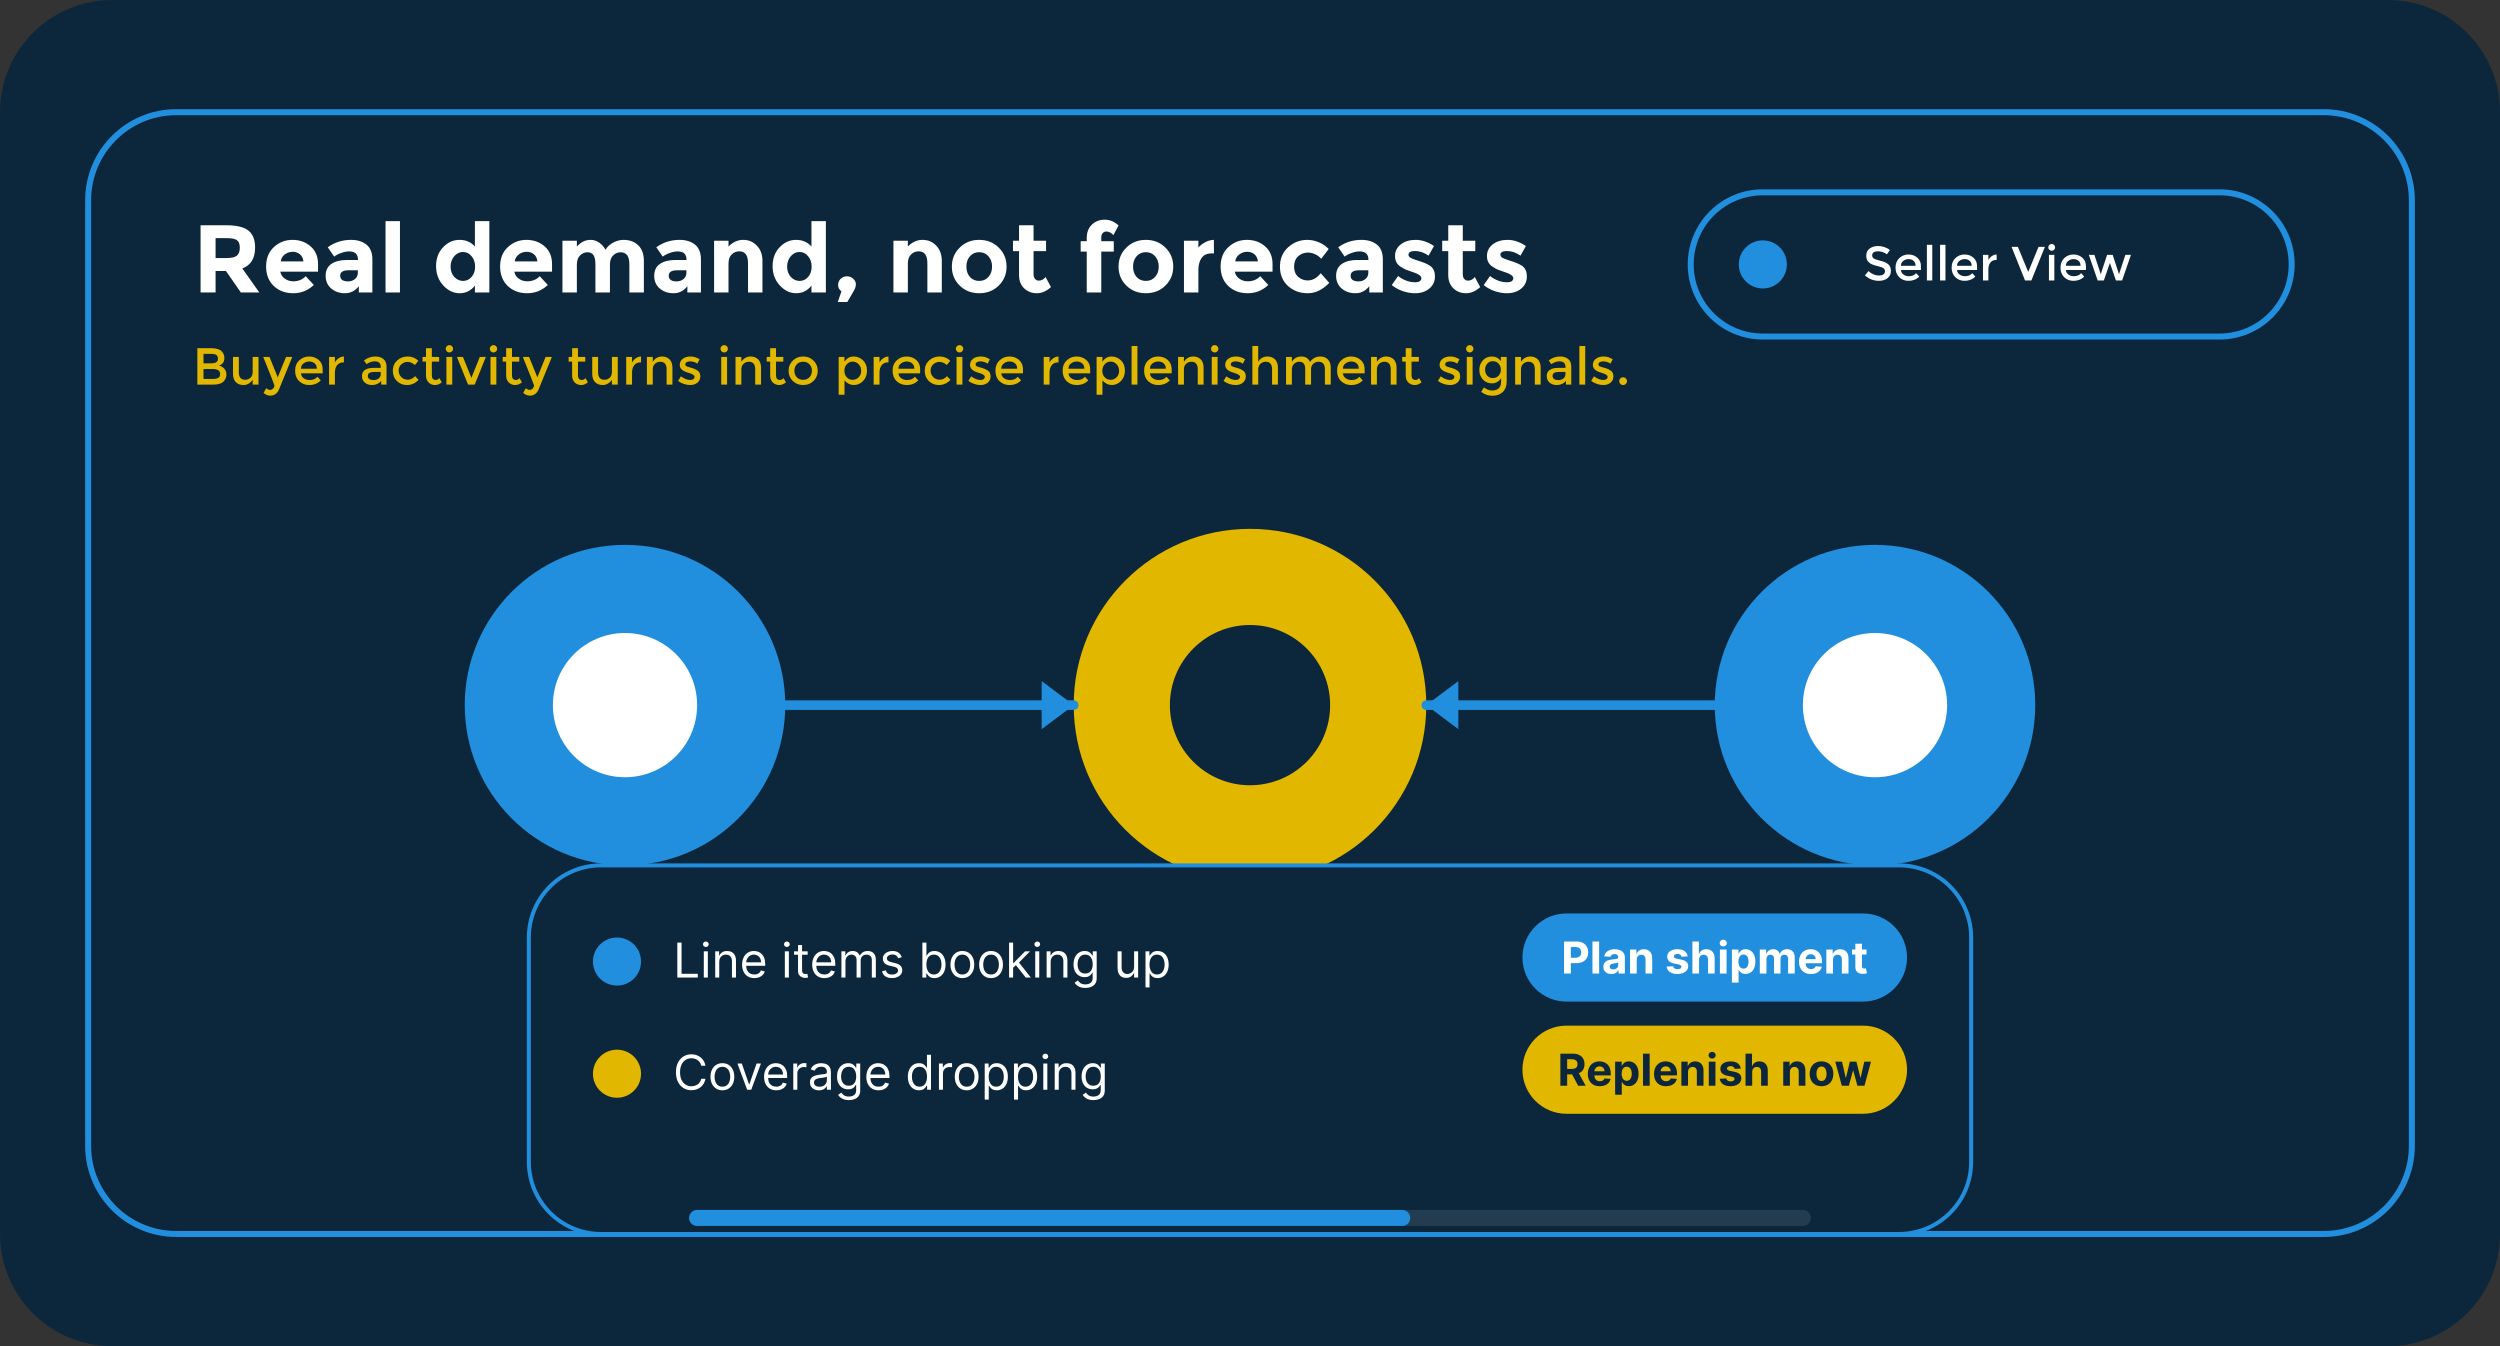
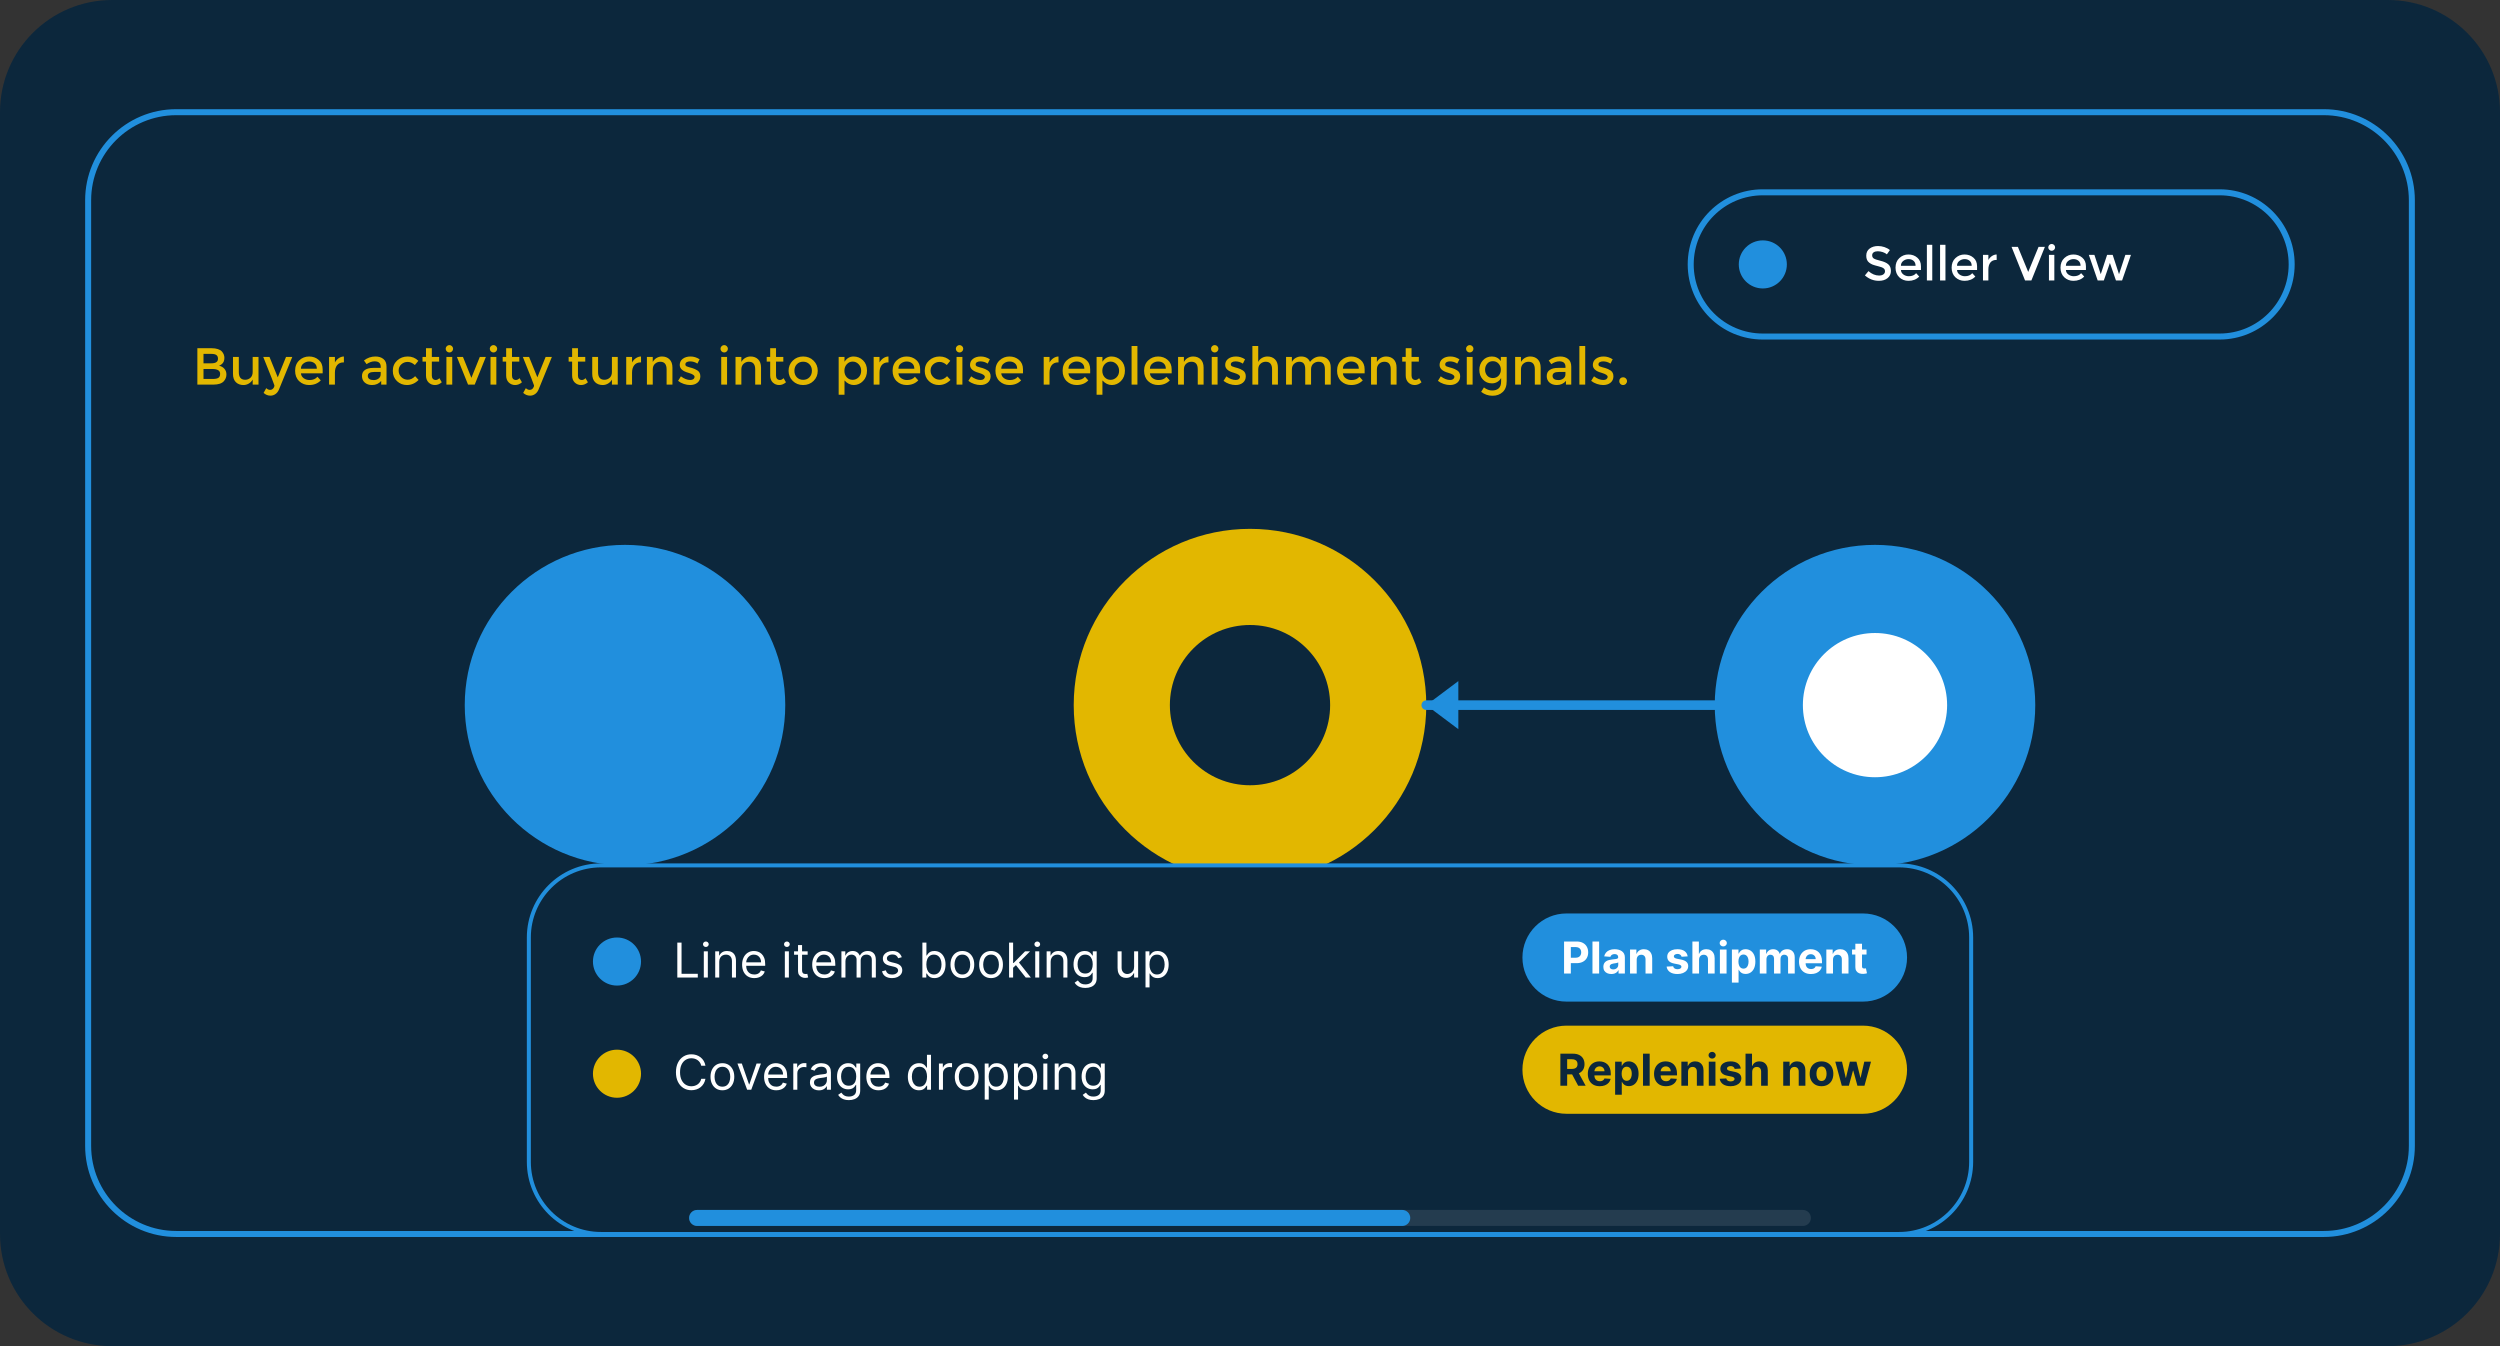
<svg xmlns="http://www.w3.org/2000/svg" width="624" height="336" viewBox="0 0 624 336" fill="none">
  <rect x="0" y="0" width="624" height="336" fill="#333333" stroke="none" />
  <path d="M596 0H28C12.536 0 0 12.536 0 28V308C0 323.464 12.536 336 28 336H596C611.464 336 624 323.464 624 308V28C624 12.536 611.464 0 596 0Z" fill="#0C273C" />
  <path d="M580 28H44C31.85 28 22 37.85 22 50V286C22 298.15 31.85 308 44 308H580C592.15 308 602 298.15 602 286V50C602 37.85 592.15 28 580 28Z" fill="#0C273C" stroke="#218FDD" stroke-width="1.5" />
-   <path d="M63.672 61.792C63.672 64.48 62.608 66.216 60.48 67L64.728 73H60.12L56.4 67.648H53.808V73H50.064V56.224H56.424C59.032 56.224 60.888 56.664 61.992 57.544C63.112 58.424 63.672 59.84 63.672 61.792ZM56.544 64.408C57.824 64.408 58.696 64.2 59.16 63.784C59.624 63.368 59.856 62.712 59.856 61.816C59.856 60.904 59.616 60.28 59.136 59.944C58.656 59.608 57.816 59.44 56.616 59.44H53.808V64.408H56.544ZM78.326 71.128C76.87 72.504 75.157 73.192 73.189 73.192C71.237 73.192 69.621 72.592 68.341 71.392C67.061 70.176 66.421 68.552 66.421 66.52C66.421 64.488 67.07 62.872 68.365 61.672C69.677 60.472 71.222 59.872 72.998 59.872C74.773 59.872 76.278 60.408 77.51 61.48C78.757 62.552 79.382 64.024 79.382 65.896V67.816H69.974C70.085 68.52 70.454 69.096 71.078 69.544C71.701 69.992 72.406 70.216 73.189 70.216C74.454 70.216 75.493 69.792 76.309 68.944L78.326 71.128ZM75.734 65.248C75.653 64.48 75.365 63.888 74.87 63.472C74.374 63.056 73.766 62.848 73.046 62.848C72.341 62.848 71.694 63.064 71.102 63.496C70.51 63.928 70.165 64.512 70.07 65.248H75.734ZM92.945 73H89.561V71.44C88.633 72.608 87.481 73.192 86.105 73.192C84.745 73.192 83.601 72.8 82.673 72.016C81.745 71.216 81.281 70.16 81.281 68.848C81.281 67.52 81.761 66.528 82.721 65.872C83.681 65.216 84.993 64.888 86.657 64.888H89.345V64.816C89.345 63.44 88.617 62.752 87.161 62.752C86.537 62.752 85.873 62.88 85.169 63.136C84.481 63.376 83.897 63.68 83.417 64.048L81.809 61.72C83.505 60.488 85.441 59.872 87.617 59.872C89.185 59.872 90.465 60.264 91.457 61.048C92.449 61.832 92.945 63.072 92.945 64.768V73ZM89.321 68.08V67.456H87.065C85.625 67.456 84.905 67.904 84.905 68.8C84.905 69.264 85.073 69.624 85.409 69.88C85.761 70.12 86.257 70.24 86.897 70.24C87.537 70.24 88.097 70.048 88.577 69.664C89.073 69.264 89.321 68.736 89.321 68.08ZM99.827 73H96.227V55.192H99.827V73ZM114.723 73.192C113.203 73.192 111.843 72.544 110.643 71.248C109.443 69.952 108.843 68.344 108.843 66.424C108.843 64.504 109.427 62.936 110.595 61.72C111.763 60.488 113.131 59.872 114.699 59.872C116.267 59.872 117.547 60.424 118.539 61.528V55.192H122.139V73H118.539V71.296C117.531 72.56 116.259 73.192 114.723 73.192ZM112.467 66.568C112.467 67.608 112.779 68.464 113.403 69.136C114.027 69.792 114.755 70.12 115.587 70.12C116.419 70.12 117.123 69.792 117.699 69.136C118.291 68.464 118.587 67.608 118.587 66.568C118.587 65.512 118.291 64.64 117.699 63.952C117.123 63.248 116.411 62.896 115.563 62.896C114.715 62.896 113.987 63.248 113.379 63.952C112.771 64.656 112.467 65.528 112.467 66.568ZM136.732 71.128C135.276 72.504 133.564 73.192 131.596 73.192C129.644 73.192 128.028 72.592 126.748 71.392C125.468 70.176 124.828 68.552 124.828 66.52C124.828 64.488 125.476 62.872 126.772 61.672C128.084 60.472 129.628 59.872 131.404 59.872C133.18 59.872 134.684 60.408 135.916 61.48C137.164 62.552 137.788 64.024 137.788 65.896V67.816H128.38C128.492 68.52 128.86 69.096 129.484 69.544C130.108 69.992 130.812 70.216 131.596 70.216C132.86 70.216 133.9 69.792 134.716 68.944L136.732 71.128ZM134.14 65.248C134.06 64.48 133.772 63.888 133.276 63.472C132.78 63.056 132.172 62.848 131.452 62.848C130.748 62.848 130.1 63.064 129.508 63.496C128.916 63.928 128.572 64.512 128.476 65.248H134.14ZM152.24 66.04V73H148.616V65.944C148.616 64.92 148.456 64.168 148.136 63.688C147.832 63.208 147.328 62.968 146.624 62.968C145.936 62.968 145.32 63.232 144.776 63.76C144.248 64.272 143.984 65.032 143.984 66.04V73H140.384V60.088H143.984V61.552C144.976 60.432 146.112 59.872 147.392 59.872C148.208 59.872 148.944 60.112 149.6 60.592C150.272 61.072 150.776 61.656 151.112 62.344C151.608 61.56 152.272 60.952 153.104 60.52C153.952 60.088 154.8 59.872 155.648 59.872C157.168 59.872 158.392 60.328 159.32 61.24C160.248 62.136 160.712 63.44 160.712 65.152V73H157.088V65.944C157.088 63.96 156.36 62.968 154.904 62.968C154.184 62.968 153.56 63.232 153.032 63.76C152.504 64.272 152.24 65.032 152.24 66.04ZM174.953 73H171.569V71.44C170.641 72.608 169.489 73.192 168.113 73.192C166.753 73.192 165.609 72.8 164.681 72.016C163.753 71.216 163.289 70.16 163.289 68.848C163.289 67.52 163.769 66.528 164.729 65.872C165.689 65.216 167.001 64.888 168.665 64.888H171.353V64.816C171.353 63.44 170.625 62.752 169.169 62.752C168.545 62.752 167.881 62.88 167.177 63.136C166.489 63.376 165.905 63.68 165.425 64.048L163.817 61.72C165.513 60.488 167.449 59.872 169.625 59.872C171.193 59.872 172.473 60.264 173.465 61.048C174.457 61.832 174.953 63.072 174.953 64.768V73ZM171.329 68.08V67.456H169.073C167.633 67.456 166.913 67.904 166.913 68.8C166.913 69.264 167.081 69.624 167.417 69.88C167.769 70.12 168.265 70.24 168.905 70.24C169.545 70.24 170.105 70.048 170.585 69.664C171.081 69.264 171.329 68.736 171.329 68.08ZM181.835 65.8V73H178.235V60.088H181.835V61.528C182.923 60.424 184.147 59.872 185.507 59.872C186.867 59.872 188.003 60.352 188.915 61.312C189.843 62.272 190.307 63.552 190.307 65.152V73H186.707V65.704C186.707 63.72 185.979 62.728 184.523 62.728C183.803 62.728 183.171 62.992 182.627 63.52C182.099 64.032 181.835 64.792 181.835 65.8ZM198.723 73.192C197.203 73.192 195.843 72.544 194.643 71.248C193.443 69.952 192.843 68.344 192.843 66.424C192.843 64.504 193.427 62.936 194.595 61.72C195.763 60.488 197.131 59.872 198.699 59.872C200.267 59.872 201.547 60.424 202.539 61.528V55.192H206.139V73H202.539V71.296C201.531 72.56 200.259 73.192 198.723 73.192ZM196.467 66.568C196.467 67.608 196.779 68.464 197.403 69.136C198.027 69.792 198.755 70.12 199.587 70.12C200.419 70.12 201.123 69.792 201.699 69.136C202.291 68.464 202.587 67.608 202.587 66.568C202.587 65.512 202.291 64.64 201.699 63.952C201.123 63.248 200.411 62.896 199.563 62.896C198.715 62.896 197.987 63.248 197.379 63.952C196.771 64.656 196.467 65.528 196.467 66.568ZM210.028 72.712C209.468 72.312 209.188 71.792 209.188 71.152C209.188 70.512 209.404 69.992 209.836 69.592C210.268 69.176 210.788 68.968 211.396 68.968C212.004 68.968 212.524 69.168 212.956 69.568C213.404 69.968 213.628 70.44 213.628 70.984C213.628 71.512 213.396 72.152 212.932 72.904L211.492 75.376H209.116L210.028 72.712ZM226.601 65.8V73H223.001V60.088H226.601V61.528C227.689 60.424 228.913 59.872 230.273 59.872C231.633 59.872 232.769 60.352 233.681 61.312C234.609 62.272 235.073 63.552 235.073 65.152V73H231.473V65.704C231.473 63.72 230.745 62.728 229.289 62.728C228.569 62.728 227.937 62.992 227.393 63.52C226.865 64.032 226.601 64.792 226.601 65.8ZM241.209 66.544C241.209 67.6 241.505 68.464 242.097 69.136C242.705 69.792 243.473 70.12 244.401 70.12C245.345 70.12 246.113 69.792 246.705 69.136C247.313 68.464 247.617 67.6 247.617 66.544C247.617 65.488 247.313 64.624 246.705 63.952C246.113 63.28 245.345 62.944 244.401 62.944C243.473 62.944 242.705 63.28 242.097 63.952C241.505 64.624 241.209 65.488 241.209 66.544ZM251.241 66.544C251.241 68.416 250.593 69.992 249.297 71.272C248.001 72.552 246.369 73.192 244.401 73.192C242.449 73.192 240.825 72.552 239.529 71.272C238.233 69.992 237.585 68.416 237.585 66.544C237.585 64.672 238.233 63.096 239.529 61.816C240.825 60.52 242.449 59.872 244.401 59.872C246.369 59.872 248.001 60.52 249.297 61.816C250.593 63.096 251.241 64.672 251.241 66.544ZM257.977 62.68V68.464C257.977 68.96 258.105 69.352 258.361 69.64C258.617 69.912 258.921 70.048 259.273 70.048C259.945 70.048 260.513 69.744 260.977 69.136L262.321 71.656C261.201 72.68 260.017 73.192 258.769 73.192C257.537 73.192 256.489 72.784 255.625 71.968C254.777 71.152 254.353 70.04 254.353 68.632V62.68H252.841V60.088H254.353V56.224H257.977V60.088H261.097V62.68H257.977ZM274.875 59.344V60.208H277.995V62.8H274.875V73H271.251V62.8H269.739V60.208H271.251V59.416C271.251 58.008 271.675 56.896 272.523 56.08C273.387 55.248 274.451 54.832 275.715 54.832C276.995 54.832 278.155 55.312 279.195 56.272L277.899 58.696C277.371 58.088 276.787 57.784 276.147 57.784C275.779 57.784 275.475 57.92 275.235 58.192C274.995 58.448 274.875 58.832 274.875 59.344ZM282.811 66.544C282.811 67.6 283.107 68.464 283.699 69.136C284.307 69.792 285.075 70.12 286.003 70.12C286.947 70.12 287.715 69.792 288.307 69.136C288.915 68.464 289.219 67.6 289.219 66.544C289.219 65.488 288.915 64.624 288.307 63.952C287.715 63.28 286.947 62.944 286.003 62.944C285.075 62.944 284.307 63.28 283.699 63.952C283.107 64.624 282.811 65.488 282.811 66.544ZM292.843 66.544C292.843 68.416 292.195 69.992 290.899 71.272C289.603 72.552 287.971 73.192 286.003 73.192C284.051 73.192 282.427 72.552 281.131 71.272C279.835 69.992 279.187 68.416 279.187 66.544C279.187 64.672 279.835 63.096 281.131 61.816C282.427 60.52 284.051 59.872 286.003 59.872C287.971 59.872 289.603 60.52 290.899 61.816C292.195 63.096 292.843 64.672 292.843 66.544ZM302.309 63.256C301.237 63.256 300.437 63.64 299.909 64.408C299.381 65.16 299.117 66.16 299.117 67.408V73H295.517V60.088H299.117V61.792C299.581 61.264 300.157 60.816 300.845 60.448C301.549 60.08 302.261 59.888 302.981 59.872L303.005 63.256H302.309ZM316.568 71.128C315.112 72.504 313.4 73.192 311.432 73.192C309.48 73.192 307.864 72.592 306.584 71.392C305.304 70.176 304.664 68.552 304.664 66.52C304.664 64.488 305.312 62.872 306.608 61.672C307.92 60.472 309.464 59.872 311.24 59.872C313.016 59.872 314.52 60.408 315.752 61.48C317 62.552 317.624 64.024 317.624 65.896V67.816H308.216C308.328 68.52 308.696 69.096 309.32 69.544C309.944 69.992 310.648 70.216 311.432 70.216C312.696 70.216 313.736 69.792 314.552 68.944L316.568 71.128ZM313.976 65.248C313.896 64.48 313.608 63.888 313.112 63.472C312.616 63.056 312.008 62.848 311.288 62.848C310.584 62.848 309.936 63.064 309.344 63.496C308.752 63.928 308.408 64.512 308.312 65.248H313.976ZM326.412 70C327.612 70 328.692 69.4 329.652 68.2L331.788 70.6C330.124 72.328 328.324 73.192 326.388 73.192C324.452 73.192 322.812 72.584 321.468 71.368C320.14 70.136 319.476 68.536 319.476 66.568C319.476 64.584 320.148 62.976 321.492 61.744C322.852 60.496 324.46 59.872 326.316 59.872C327.244 59.872 328.18 60.064 329.124 60.448C330.084 60.832 330.924 61.4 331.644 62.152L329.772 64.6C329.356 64.104 328.844 63.72 328.236 63.448C327.644 63.176 327.052 63.04 326.46 63.04C325.516 63.04 324.7 63.352 324.012 63.976C323.34 64.584 323.004 65.44 323.004 66.544C323.004 67.632 323.34 68.48 324.012 69.088C324.7 69.696 325.5 70 326.412 70ZM345.156 73H341.772V71.44C340.844 72.608 339.692 73.192 338.316 73.192C336.956 73.192 335.812 72.8 334.884 72.016C333.956 71.216 333.492 70.16 333.492 68.848C333.492 67.52 333.972 66.528 334.932 65.872C335.892 65.216 337.204 64.888 338.868 64.888H341.556V64.816C341.556 63.44 340.828 62.752 339.372 62.752C338.748 62.752 338.084 62.88 337.38 63.136C336.692 63.376 336.108 63.68 335.628 64.048L334.02 61.72C335.716 60.488 337.652 59.872 339.828 59.872C341.396 59.872 342.676 60.264 343.668 61.048C344.66 61.832 345.156 63.072 345.156 64.768V73ZM341.532 68.08V67.456H339.276C337.836 67.456 337.116 67.904 337.116 68.8C337.116 69.264 337.284 69.624 337.62 69.88C337.972 70.12 338.468 70.24 339.108 70.24C339.748 70.24 340.308 70.048 340.788 69.664C341.284 69.264 341.532 68.736 341.532 68.08ZM358.158 68.992C358.158 70.256 357.686 71.272 356.742 72.04C355.814 72.808 354.63 73.192 353.19 73.192C352.23 73.192 351.23 73.024 350.19 72.688C349.15 72.336 348.214 71.824 347.382 71.152L348.966 68.896C350.31 69.936 351.742 70.456 353.262 70.456C353.726 70.456 354.094 70.368 354.366 70.192C354.638 70 354.774 69.752 354.774 69.448C354.774 69.144 354.582 68.864 354.198 68.608C353.83 68.352 353.286 68.112 352.566 67.888C351.862 67.664 351.318 67.472 350.934 67.312C350.566 67.152 350.142 66.92 349.662 66.616C348.686 66.008 348.198 65.112 348.198 63.928C348.198 62.728 348.678 61.752 349.638 61C350.598 60.248 351.838 59.872 353.358 59.872C354.878 59.872 356.398 60.384 357.918 61.408L356.574 63.808C355.454 63.04 354.334 62.656 353.214 62.656C352.11 62.656 351.558 62.96 351.558 63.568C351.558 63.904 351.734 64.168 352.086 64.36C352.438 64.552 353.022 64.776 353.838 65.032C354.654 65.288 355.23 65.488 355.566 65.632C355.918 65.76 356.334 65.968 356.814 66.256C357.71 66.8 358.158 67.712 358.158 68.992ZM365.109 62.68V68.464C365.109 68.96 365.237 69.352 365.493 69.64C365.749 69.912 366.053 70.048 366.405 70.048C367.077 70.048 367.645 69.744 368.109 69.136L369.453 71.656C368.333 72.68 367.149 73.192 365.901 73.192C364.669 73.192 363.621 72.784 362.757 71.968C361.909 71.152 361.485 70.04 361.485 68.632V62.68H359.973V60.088H361.485V56.224H365.109V60.088H368.229V62.68H365.109ZM381.104 68.992C381.104 70.256 380.632 71.272 379.688 72.04C378.76 72.808 377.576 73.192 376.136 73.192C375.176 73.192 374.176 73.024 373.136 72.688C372.096 72.336 371.16 71.824 370.328 71.152L371.912 68.896C373.256 69.936 374.688 70.456 376.208 70.456C376.672 70.456 377.04 70.368 377.312 70.192C377.584 70 377.72 69.752 377.72 69.448C377.72 69.144 377.528 68.864 377.144 68.608C376.776 68.352 376.232 68.112 375.512 67.888C374.808 67.664 374.264 67.472 373.88 67.312C373.512 67.152 373.088 66.92 372.608 66.616C371.632 66.008 371.144 65.112 371.144 63.928C371.144 62.728 371.624 61.752 372.584 61C373.544 60.248 374.784 59.872 376.304 59.872C377.824 59.872 379.344 60.384 380.864 61.408L379.52 63.808C378.4 63.04 377.28 62.656 376.16 62.656C375.056 62.656 374.504 62.96 374.504 63.568C374.504 63.904 374.68 64.168 375.032 64.36C375.384 64.552 375.968 64.776 376.784 65.032C377.6 65.288 378.176 65.488 378.512 65.632C378.864 65.76 379.28 65.968 379.76 66.256C380.656 66.8 381.104 67.712 381.104 68.992Z" fill="white" />
  <path d="M53.239 96H49.261V86.913H52.797C53.412 86.913 53.941 86.987 54.383 87.134C54.834 87.281 55.167 87.481 55.384 87.732C55.8 88.2 56.008 88.729 56.008 89.318C56.008 90.029 55.783 90.557 55.332 90.904C55.167 91.025 55.055 91.103 54.994 91.138C54.933 91.164 54.825 91.212 54.669 91.281C55.232 91.402 55.679 91.658 56.008 92.048C56.346 92.429 56.515 92.906 56.515 93.478C56.515 94.111 56.298 94.67 55.865 95.155C55.354 95.718 54.478 96 53.239 96ZM50.795 90.683H52.745C53.854 90.683 54.409 90.306 54.409 89.552C54.409 89.119 54.275 88.807 54.006 88.616C53.737 88.425 53.321 88.33 52.758 88.33H50.795V90.683ZM50.795 94.583H53.2C53.763 94.583 54.192 94.496 54.487 94.323C54.79 94.141 54.942 93.803 54.942 93.309C54.942 92.503 54.296 92.1 53.005 92.1H50.795V94.583ZM63.068 92.828V89.084H64.524V96H63.068V94.739C62.834 95.164 62.509 95.497 62.093 95.74C61.685 95.983 61.243 96.104 60.767 96.104C59.987 96.104 59.354 95.866 58.869 95.389C58.392 94.912 58.154 94.223 58.154 93.322V89.084H59.61V92.88C59.61 94.154 60.138 94.791 61.196 94.791C61.698 94.791 62.136 94.626 62.509 94.297C62.881 93.959 63.068 93.469 63.068 92.828ZM67.507 98.756C66.874 98.756 66.302 98.526 65.791 98.067L66.454 96.884C66.757 97.17 67.069 97.313 67.39 97.313C67.719 97.313 67.984 97.196 68.183 96.962C68.391 96.728 68.495 96.472 68.495 96.195C68.495 96.074 67.563 93.703 65.7 89.084H67.26L69.327 94.18L71.394 89.084H72.954L69.6 97.3C69.401 97.751 69.115 98.106 68.742 98.366C68.369 98.626 67.958 98.756 67.507 98.756ZM80.536 93.179H75.115C75.15 93.682 75.379 94.089 75.804 94.401C76.228 94.704 76.714 94.856 77.26 94.856C78.126 94.856 78.785 94.583 79.236 94.037L80.068 94.947C79.323 95.718 78.352 96.104 77.156 96.104C76.185 96.104 75.358 95.783 74.673 95.142C73.997 94.492 73.659 93.625 73.659 92.542C73.659 91.45 74.005 90.583 74.699 89.942C75.392 89.301 76.207 88.98 77.143 88.98C78.088 88.98 78.889 89.266 79.548 89.838C80.207 90.401 80.536 91.181 80.536 92.178V93.179ZM75.115 92.035H79.08C79.08 91.454 78.898 91.008 78.534 90.696C78.17 90.384 77.719 90.228 77.182 90.228C76.653 90.228 76.177 90.393 75.752 90.722C75.327 91.043 75.115 91.48 75.115 92.035ZM85.764 90.449C85.045 90.449 84.503 90.683 84.139 91.151C83.775 91.619 83.593 92.247 83.593 93.036V96H82.137V89.084H83.593V90.475C83.827 90.042 84.143 89.686 84.542 89.409C84.949 89.132 85.378 88.989 85.829 88.98L85.842 90.449C85.816 90.449 85.79 90.449 85.764 90.449ZM96.474 96H95.148V95.077C94.576 95.762 93.809 96.104 92.847 96.104C92.128 96.104 91.53 95.9 91.053 95.493C90.585 95.086 90.351 94.544 90.351 93.868C90.351 93.183 90.603 92.672 91.105 92.334C91.608 91.996 92.288 91.827 93.146 91.827H95.031V91.567C95.031 90.648 94.52 90.189 93.497 90.189C92.856 90.189 92.189 90.423 91.495 90.891L90.845 89.981C91.686 89.314 92.639 88.98 93.705 88.98C94.52 88.98 95.183 89.188 95.694 89.604C96.214 90.011 96.474 90.657 96.474 91.541V96ZM95.018 93.426V92.841H93.38C92.332 92.841 91.807 93.17 91.807 93.829C91.807 94.167 91.937 94.427 92.197 94.609C92.457 94.782 92.817 94.869 93.276 94.869C93.744 94.869 94.152 94.739 94.498 94.479C94.845 94.219 95.018 93.868 95.018 93.426ZM101.569 96.104C100.607 96.104 99.78 95.779 99.086 95.129C98.393 94.47 98.046 93.612 98.046 92.555C98.046 91.498 98.406 90.64 99.125 89.981C99.853 89.314 100.737 88.98 101.777 88.98C102.817 88.98 103.697 89.34 104.416 90.059L103.558 91.112C102.96 90.592 102.358 90.332 101.751 90.332C101.145 90.332 100.616 90.536 100.165 90.943C99.723 91.342 99.502 91.862 99.502 92.503C99.502 93.136 99.723 93.673 100.165 94.115C100.607 94.557 101.149 94.778 101.79 94.778C102.44 94.778 103.051 94.483 103.623 93.894L104.481 94.83C103.641 95.679 102.67 96.104 101.569 96.104ZM107.785 90.254V93.764C107.785 94.093 107.872 94.358 108.045 94.557C108.219 94.748 108.461 94.843 108.773 94.843C109.085 94.843 109.384 94.691 109.67 94.388L110.268 95.415C109.757 95.874 109.189 96.104 108.565 96.104C107.95 96.104 107.421 95.892 106.979 95.467C106.546 95.034 106.329 94.453 106.329 93.725V90.254H105.458V89.084H106.329V86.913H107.785V89.084H109.605V90.254H107.785ZM112.881 96H111.425V89.084H112.881V96ZM111.516 87.706C111.334 87.524 111.243 87.307 111.243 87.056C111.243 86.805 111.334 86.588 111.516 86.406C111.698 86.224 111.915 86.133 112.166 86.133C112.417 86.133 112.634 86.224 112.816 86.406C112.998 86.588 113.089 86.805 113.089 87.056C113.089 87.307 112.998 87.524 112.816 87.706C112.634 87.888 112.417 87.979 112.166 87.979C111.915 87.979 111.698 87.888 111.516 87.706ZM116.825 96L114.043 89.084H115.551L117.657 94.31L119.763 89.084H121.271L118.489 96H116.825ZM123.888 96H122.432V89.084H123.888V96ZM122.523 87.706C122.341 87.524 122.25 87.307 122.25 87.056C122.25 86.805 122.341 86.588 122.523 86.406C122.705 86.224 122.922 86.133 123.173 86.133C123.424 86.133 123.641 86.224 123.823 86.406C124.005 86.588 124.096 86.805 124.096 87.056C124.096 87.307 124.005 87.524 123.823 87.706C123.641 87.888 123.424 87.979 123.173 87.979C122.922 87.979 122.705 87.888 122.523 87.706ZM127.793 90.254V93.764C127.793 94.093 127.88 94.358 128.053 94.557C128.227 94.748 128.469 94.843 128.781 94.843C129.093 94.843 129.392 94.691 129.678 94.388L130.276 95.415C129.765 95.874 129.197 96.104 128.573 96.104C127.958 96.104 127.429 95.892 126.987 95.467C126.554 95.034 126.337 94.453 126.337 93.725V90.254H125.466V89.084H126.337V86.913H127.793V89.084H129.613V90.254H127.793ZM132.304 98.756C131.671 98.756 131.099 98.526 130.588 98.067L131.251 96.884C131.554 97.17 131.866 97.313 132.187 97.313C132.516 97.313 132.781 97.196 132.98 96.962C133.188 96.728 133.292 96.472 133.292 96.195C133.292 96.074 132.36 93.703 130.497 89.084H132.057L134.124 94.18L136.191 89.084H137.751L134.397 97.3C134.198 97.751 133.912 98.106 133.539 98.366C133.166 98.626 132.755 98.756 132.304 98.756ZM144.259 90.254V93.764C144.259 94.093 144.346 94.358 144.519 94.557C144.692 94.748 144.935 94.843 145.247 94.843C145.559 94.843 145.858 94.691 146.144 94.388L146.742 95.415C146.231 95.874 145.663 96.104 145.039 96.104C144.424 96.104 143.895 95.892 143.453 95.467C143.02 95.034 142.803 94.453 142.803 93.725V90.254H141.932V89.084H142.803V86.913H144.259V89.084H146.079V90.254H144.259ZM152.735 92.828V89.084H154.191V96H152.735V94.739C152.501 95.164 152.176 95.497 151.76 95.74C151.352 95.983 150.91 96.104 150.434 96.104C149.654 96.104 149.021 95.866 148.536 95.389C148.059 94.912 147.821 94.223 147.821 93.322V89.084H149.277V92.88C149.277 94.154 149.805 94.791 150.863 94.791C151.365 94.791 151.803 94.626 152.176 94.297C152.548 93.959 152.735 93.469 152.735 92.828ZM159.93 90.449C159.211 90.449 158.669 90.683 158.305 91.151C157.941 91.619 157.759 92.247 157.759 93.036V96H156.303V89.084H157.759V90.475C157.993 90.042 158.309 89.686 158.708 89.409C159.115 89.132 159.544 88.989 159.995 88.98L160.008 90.449C159.982 90.449 159.956 90.449 159.93 90.449ZM162.926 92.256V96H161.47V89.084H162.926V90.345C163.16 89.92 163.481 89.587 163.888 89.344C164.304 89.101 164.75 88.98 165.227 88.98C166.007 88.98 166.635 89.218 167.112 89.695C167.597 90.172 167.84 90.861 167.84 91.762V96H166.384V92.204C166.384 90.93 165.855 90.293 164.798 90.293C164.295 90.293 163.858 90.462 163.485 90.8C163.112 91.129 162.926 91.615 162.926 92.256ZM174.801 93.933C174.801 94.592 174.563 95.12 174.086 95.519C173.61 95.909 172.999 96.104 172.253 96.104C171.751 96.104 171.226 96.013 170.68 95.831C170.143 95.649 169.666 95.393 169.25 95.064L169.952 93.933C170.758 94.54 171.538 94.843 172.292 94.843C172.622 94.843 172.882 94.769 173.072 94.622C173.263 94.466 173.358 94.271 173.358 94.037C173.358 93.69 172.899 93.378 171.98 93.101C171.911 93.075 171.859 93.058 171.824 93.049C170.386 92.659 169.666 92.009 169.666 91.099C169.666 90.458 169.913 89.946 170.407 89.565C170.91 89.175 171.56 88.98 172.357 88.98C173.155 88.98 173.909 89.214 174.619 89.682L174.073 90.761C173.51 90.388 172.899 90.202 172.24 90.202C171.894 90.202 171.612 90.267 171.395 90.397C171.179 90.518 171.07 90.705 171.07 90.956C171.07 91.181 171.183 91.346 171.408 91.45C171.564 91.528 171.781 91.602 172.058 91.671C172.344 91.74 172.596 91.81 172.812 91.879C173.029 91.948 173.237 92.026 173.436 92.113C173.644 92.2 173.865 92.321 174.099 92.477C174.567 92.789 174.801 93.274 174.801 93.933ZM181.474 96H180.018V89.084H181.474V96ZM180.109 87.706C179.927 87.524 179.836 87.307 179.836 87.056C179.836 86.805 179.927 86.588 180.109 86.406C180.291 86.224 180.508 86.133 180.759 86.133C181.01 86.133 181.227 86.224 181.409 86.406C181.591 86.588 181.682 86.805 181.682 87.056C181.682 87.307 181.591 87.524 181.409 87.706C181.227 87.888 181.01 87.979 180.759 87.979C180.508 87.979 180.291 87.888 180.109 87.706ZM185.041 92.256V96H183.585V89.084H185.041V90.345C185.275 89.92 185.596 89.587 186.003 89.344C186.419 89.101 186.866 88.98 187.342 88.98C188.122 88.98 188.751 89.218 189.227 89.695C189.713 90.172 189.955 90.861 189.955 91.762V96H188.499V92.204C188.499 90.93 187.971 90.293 186.913 90.293C186.411 90.293 185.973 90.462 185.6 90.8C185.228 91.129 185.041 91.615 185.041 92.256ZM193.695 90.254V93.764C193.695 94.093 193.781 94.358 193.955 94.557C194.128 94.748 194.371 94.843 194.683 94.843C194.995 94.843 195.294 94.691 195.58 94.388L196.178 95.415C195.666 95.874 195.099 96.104 194.475 96.104C193.859 96.104 193.331 95.892 192.889 95.467C192.455 95.034 192.239 94.453 192.239 93.725V90.254H191.368V89.084H192.239V86.913H193.695V89.084H195.515V90.254H193.695ZM198.895 94.18C199.311 94.596 199.836 94.804 200.468 94.804C201.101 94.804 201.621 94.596 202.028 94.18C202.444 93.755 202.652 93.209 202.652 92.542C202.652 91.875 202.444 91.333 202.028 90.917C201.621 90.492 201.101 90.28 200.468 90.28C199.836 90.28 199.311 90.492 198.895 90.917C198.488 91.333 198.284 91.875 198.284 92.542C198.284 93.209 198.488 93.755 198.895 94.18ZM203.068 95.077C202.375 95.762 201.508 96.104 200.468 96.104C199.428 96.104 198.562 95.762 197.868 95.077C197.175 94.384 196.828 93.539 196.828 92.542C196.828 91.545 197.175 90.705 197.868 90.02C198.562 89.327 199.428 88.98 200.468 88.98C201.508 88.98 202.375 89.327 203.068 90.02C203.762 90.705 204.108 91.545 204.108 92.542C204.108 93.539 203.762 94.384 203.068 95.077ZM213.036 88.98C213.964 88.98 214.757 89.301 215.415 89.942C216.074 90.583 216.403 91.437 216.403 92.503C216.403 93.569 216.074 94.436 215.415 95.103C214.765 95.77 214.003 96.104 213.127 96.104C212.261 96.104 211.481 95.723 210.787 94.96V98.522H209.331V89.084H210.787V90.293C211.359 89.418 212.109 88.98 213.036 88.98ZM210.761 92.555C210.761 93.214 210.961 93.755 211.359 94.18C211.758 94.596 212.243 94.804 212.815 94.804C213.387 94.804 213.886 94.596 214.31 94.18C214.735 93.764 214.947 93.227 214.947 92.568C214.947 91.901 214.739 91.35 214.323 90.917C213.907 90.475 213.409 90.254 212.828 90.254C212.248 90.254 211.758 90.475 211.359 90.917C210.961 91.35 210.761 91.896 210.761 92.555ZM221.693 90.449C220.973 90.449 220.432 90.683 220.068 91.151C219.704 91.619 219.522 92.247 219.522 93.036V96H218.066V89.084H219.522V90.475C219.756 90.042 220.072 89.686 220.471 89.409C220.878 89.132 221.307 88.989 221.758 88.98L221.771 90.449C221.745 90.449 221.719 90.449 221.693 90.449ZM229.668 93.179H224.247C224.281 93.682 224.511 94.089 224.936 94.401C225.36 94.704 225.846 94.856 226.392 94.856C227.258 94.856 227.917 94.583 228.368 94.037L229.2 94.947C228.454 95.718 227.484 96.104 226.288 96.104C225.317 96.104 224.489 95.783 223.805 95.142C223.129 94.492 222.791 93.625 222.791 92.542C222.791 91.45 223.137 90.583 223.831 89.942C224.524 89.301 225.339 88.98 226.275 88.98C227.219 88.98 228.021 89.266 228.68 89.838C229.338 90.401 229.668 91.181 229.668 92.178V93.179ZM224.247 92.035H228.212C228.212 91.454 228.03 91.008 227.666 90.696C227.302 90.384 226.851 90.228 226.314 90.228C225.785 90.228 225.308 90.393 224.884 90.722C224.459 91.043 224.247 91.48 224.247 92.035ZM234.337 96.104C233.375 96.104 232.547 95.779 231.854 95.129C231.16 94.47 230.814 93.612 230.814 92.555C230.814 91.498 231.173 90.64 231.893 89.981C232.621 89.314 233.505 88.98 234.545 88.98C235.585 88.98 236.464 89.34 237.184 90.059L236.326 91.112C235.728 90.592 235.125 90.332 234.519 90.332C233.912 90.332 233.383 90.536 232.933 90.943C232.491 91.342 232.27 91.862 232.27 92.503C232.27 93.136 232.491 93.673 232.933 94.115C233.375 94.557 233.916 94.778 234.558 94.778C235.208 94.778 235.819 94.483 236.391 93.894L237.249 94.83C236.408 95.679 235.437 96.104 234.337 96.104ZM240.215 96H238.759V89.084H240.215V96ZM238.85 87.706C238.668 87.524 238.577 87.307 238.577 87.056C238.577 86.805 238.668 86.588 238.85 86.406C239.032 86.224 239.249 86.133 239.5 86.133C239.751 86.133 239.968 86.224 240.15 86.406C240.332 86.588 240.423 86.805 240.423 87.056C240.423 87.307 240.332 87.524 240.15 87.706C239.968 87.888 239.751 87.979 239.5 87.979C239.249 87.979 239.032 87.888 238.85 87.706ZM247.253 93.933C247.253 94.592 247.015 95.12 246.538 95.519C246.062 95.909 245.451 96.104 244.705 96.104C244.203 96.104 243.678 96.013 243.132 95.831C242.595 95.649 242.118 95.393 241.702 95.064L242.404 93.933C243.21 94.54 243.99 94.843 244.744 94.843C245.074 94.843 245.334 94.769 245.524 94.622C245.715 94.466 245.81 94.271 245.81 94.037C245.81 93.69 245.351 93.378 244.432 93.101C244.363 93.075 244.311 93.058 244.276 93.049C242.838 92.659 242.118 92.009 242.118 91.099C242.118 90.458 242.365 89.946 242.859 89.565C243.362 89.175 244.012 88.98 244.809 88.98C245.607 88.98 246.361 89.214 247.071 89.682L246.525 90.761C245.962 90.388 245.351 90.202 244.692 90.202C244.346 90.202 244.064 90.267 243.847 90.397C243.631 90.518 243.522 90.705 243.522 90.956C243.522 91.181 243.635 91.346 243.86 91.45C244.016 91.528 244.233 91.602 244.51 91.671C244.796 91.74 245.048 91.81 245.264 91.879C245.481 91.948 245.689 92.026 245.888 92.113C246.096 92.2 246.317 92.321 246.551 92.477C247.019 92.789 247.253 93.274 247.253 93.933ZM255.338 93.179H249.917C249.951 93.682 250.181 94.089 250.606 94.401C251.03 94.704 251.516 94.856 252.062 94.856C252.928 94.856 253.587 94.583 254.038 94.037L254.87 94.947C254.124 95.718 253.154 96.104 251.958 96.104C250.987 96.104 250.159 95.783 249.475 95.142C248.799 94.492 248.461 93.625 248.461 92.542C248.461 91.45 248.807 90.583 249.501 89.942C250.194 89.301 251.009 88.98 251.945 88.98C252.889 88.98 253.691 89.266 254.35 89.838C255.008 90.401 255.338 91.181 255.338 92.178V93.179ZM249.917 92.035H253.882C253.882 91.454 253.7 91.008 253.336 90.696C252.972 90.384 252.521 90.228 251.984 90.228C251.455 90.228 250.978 90.393 250.554 90.722C250.129 91.043 249.917 91.48 249.917 92.035ZM264.133 90.449C263.414 90.449 262.872 90.683 262.508 91.151C262.144 91.619 261.962 92.247 261.962 93.036V96H260.506V89.084H261.962V90.475C262.196 90.042 262.512 89.686 262.911 89.409C263.318 89.132 263.747 88.989 264.198 88.98L264.211 90.449C264.185 90.449 264.159 90.449 264.133 90.449ZM272.108 93.179H266.687C266.722 93.682 266.951 94.089 267.376 94.401C267.801 94.704 268.286 94.856 268.832 94.856C269.699 94.856 270.357 94.583 270.808 94.037L271.64 94.947C270.895 95.718 269.924 96.104 268.728 96.104C267.757 96.104 266.93 95.783 266.245 95.142C265.569 94.492 265.231 93.625 265.231 92.542C265.231 91.45 265.578 90.583 266.271 89.942C266.964 89.301 267.779 88.98 268.715 88.98C269.66 88.98 270.461 89.266 271.12 89.838C271.779 90.401 272.108 91.181 272.108 92.178V93.179ZM266.687 92.035H270.652C270.652 91.454 270.47 91.008 270.106 90.696C269.742 90.384 269.291 90.228 268.754 90.228C268.225 90.228 267.749 90.393 267.324 90.722C266.899 91.043 266.687 91.48 266.687 92.035ZM277.414 88.98C278.342 88.98 279.135 89.301 279.793 89.942C280.452 90.583 280.781 91.437 280.781 92.503C280.781 93.569 280.452 94.436 279.793 95.103C279.143 95.77 278.381 96.104 277.505 96.104C276.639 96.104 275.859 95.723 275.165 94.96V98.522H273.709V89.084H275.165V90.293C275.737 89.418 276.487 88.98 277.414 88.98ZM275.139 92.555C275.139 93.214 275.339 93.755 275.737 94.18C276.136 94.596 276.621 94.804 277.193 94.804C277.765 94.804 278.264 94.596 278.688 94.18C279.113 93.764 279.325 93.227 279.325 92.568C279.325 91.901 279.117 91.35 278.701 90.917C278.285 90.475 277.787 90.254 277.206 90.254C276.626 90.254 276.136 90.475 275.737 90.917C275.339 91.35 275.139 91.896 275.139 92.555ZM283.9 96H282.444V86.354H283.9V96ZM292.446 93.179H287.025C287.06 93.682 287.289 94.089 287.714 94.401C288.139 94.704 288.624 94.856 289.17 94.856C290.037 94.856 290.695 94.583 291.146 94.037L291.978 94.947C291.233 95.718 290.262 96.104 289.066 96.104C288.095 96.104 287.268 95.783 286.583 95.142C285.907 94.492 285.569 93.625 285.569 92.542C285.569 91.45 285.916 90.583 286.609 89.942C287.302 89.301 288.117 88.98 289.053 88.98C289.998 88.98 290.799 89.266 291.458 89.838C292.117 90.401 292.446 91.181 292.446 92.178V93.179ZM287.025 92.035H290.99C290.99 91.454 290.808 91.008 290.444 90.696C290.08 90.384 289.629 90.228 289.092 90.228C288.563 90.228 288.087 90.393 287.662 90.722C287.237 91.043 287.025 91.48 287.025 92.035ZM295.503 92.256V96H294.047V89.084H295.503V90.345C295.737 89.92 296.058 89.587 296.465 89.344C296.881 89.101 297.327 88.98 297.804 88.98C298.584 88.98 299.212 89.218 299.689 89.695C300.174 90.172 300.417 90.861 300.417 91.762V96H298.961V92.204C298.961 90.93 298.432 90.293 297.375 90.293C296.872 90.293 296.435 90.462 296.062 90.8C295.689 91.129 295.503 91.615 295.503 92.256ZM303.907 96H302.451V89.084H303.907V96ZM302.542 87.706C302.36 87.524 302.269 87.307 302.269 87.056C302.269 86.805 302.36 86.588 302.542 86.406C302.724 86.224 302.941 86.133 303.192 86.133C303.444 86.133 303.66 86.224 303.842 86.406C304.024 86.588 304.115 86.805 304.115 87.056C304.115 87.307 304.024 87.524 303.842 87.706C303.66 87.888 303.444 87.979 303.192 87.979C302.941 87.979 302.724 87.888 302.542 87.706ZM310.946 93.933C310.946 94.592 310.707 95.12 310.231 95.519C309.754 95.909 309.143 96.104 308.398 96.104C307.895 96.104 307.371 96.013 306.825 95.831C306.287 95.649 305.811 95.393 305.395 95.064L306.097 93.933C306.903 94.54 307.683 94.843 308.437 94.843C308.766 94.843 309.026 94.769 309.217 94.622C309.407 94.466 309.503 94.271 309.503 94.037C309.503 93.69 309.043 93.378 308.125 93.101C308.055 93.075 308.003 93.058 307.969 93.049C306.53 92.659 305.811 92.009 305.811 91.099C305.811 90.458 306.058 89.946 306.552 89.565C307.054 89.175 307.704 88.98 308.502 88.98C309.299 88.98 310.053 89.214 310.764 89.682L310.218 90.761C309.654 90.388 309.043 90.202 308.385 90.202C308.038 90.202 307.756 90.267 307.54 90.397C307.323 90.518 307.215 90.705 307.215 90.956C307.215 91.181 307.327 91.346 307.553 91.45C307.709 91.528 307.925 91.602 308.203 91.671C308.489 91.74 308.74 91.81 308.957 91.879C309.173 91.948 309.381 92.026 309.581 92.113C309.789 92.2 310.01 92.321 310.244 92.477C310.712 92.789 310.946 93.274 310.946 93.933ZM314.051 92.256V96H312.595V86.367H314.051V90.345C314.259 89.92 314.571 89.587 314.987 89.344C315.412 89.101 315.867 88.98 316.352 88.98C317.132 88.98 317.76 89.218 318.237 89.695C318.722 90.172 318.965 90.861 318.965 91.762V96H317.509V92.204C317.509 90.93 316.98 90.293 315.923 90.293C315.42 90.293 314.983 90.462 314.61 90.8C314.237 91.129 314.051 91.615 314.051 92.256ZM322.455 92.256V96H320.999V89.084H322.455V90.345C322.663 89.92 322.975 89.587 323.391 89.344C323.816 89.101 324.271 88.98 324.756 88.98C325.848 88.98 326.589 89.431 326.979 90.332C327.664 89.431 328.518 88.98 329.54 88.98C330.32 88.98 330.949 89.218 331.425 89.695C331.911 90.172 332.153 90.861 332.153 91.762V96H330.697V92.204C330.697 90.93 330.169 90.293 329.111 90.293C328.617 90.293 328.184 90.453 327.811 90.774C327.447 91.086 327.257 91.545 327.239 92.152V96H325.783V92.204C325.783 91.545 325.666 91.064 325.432 90.761C325.198 90.449 324.83 90.293 324.327 90.293C323.825 90.293 323.387 90.462 323.014 90.8C322.642 91.129 322.455 91.615 322.455 92.256ZM340.612 93.179H335.191C335.226 93.682 335.455 94.089 335.88 94.401C336.305 94.704 336.79 94.856 337.336 94.856C338.203 94.856 338.861 94.583 339.312 94.037L340.144 94.947C339.399 95.718 338.428 96.104 337.232 96.104C336.261 96.104 335.434 95.783 334.749 95.142C334.073 94.492 333.735 93.625 333.735 92.542C333.735 91.45 334.082 90.583 334.775 89.942C335.468 89.301 336.283 88.98 337.219 88.98C338.164 88.98 338.965 89.266 339.624 89.838C340.283 90.401 340.612 91.181 340.612 92.178V93.179ZM335.191 92.035H339.156C339.156 91.454 338.974 91.008 338.61 90.696C338.246 90.384 337.795 90.228 337.258 90.228C336.729 90.228 336.253 90.393 335.828 90.722C335.403 91.043 335.191 91.48 335.191 92.035ZM343.669 92.256V96H342.213V89.084H343.669V90.345C343.903 89.92 344.224 89.587 344.631 89.344C345.047 89.101 345.493 88.98 345.97 88.98C346.75 88.98 347.378 89.218 347.855 89.695C348.34 90.172 348.583 90.861 348.583 91.762V96H347.127V92.204C347.127 90.93 346.598 90.293 345.541 90.293C345.038 90.293 344.601 90.462 344.228 90.8C343.855 91.129 343.669 91.615 343.669 92.256ZM352.323 90.254V93.764C352.323 94.093 352.409 94.358 352.583 94.557C352.756 94.748 352.999 94.843 353.311 94.843C353.623 94.843 353.922 94.691 354.208 94.388L354.806 95.415C354.294 95.874 353.727 96.104 353.103 96.104C352.487 96.104 351.959 95.892 351.517 95.467C351.083 95.034 350.867 94.453 350.867 93.725V90.254H349.996V89.084H350.867V86.913H352.323V89.084H354.143V90.254H352.323ZM364.457 93.933C364.457 94.592 364.218 95.12 363.742 95.519C363.265 95.909 362.654 96.104 361.909 96.104C361.406 96.104 360.882 96.013 360.336 95.831C359.798 95.649 359.322 95.393 358.906 95.064L359.608 93.933C360.414 94.54 361.194 94.843 361.948 94.843C362.277 94.843 362.537 94.769 362.728 94.622C362.918 94.466 363.014 94.271 363.014 94.037C363.014 93.69 362.554 93.378 361.636 93.101C361.566 93.075 361.514 93.058 361.48 93.049C360.041 92.659 359.322 92.009 359.322 91.099C359.322 90.458 359.569 89.946 360.063 89.565C360.565 89.175 361.215 88.98 362.013 88.98C362.81 88.98 363.564 89.214 364.275 89.682L363.729 90.761C363.165 90.388 362.554 90.202 361.896 90.202C361.549 90.202 361.267 90.267 361.051 90.397C360.834 90.518 360.726 90.705 360.726 90.956C360.726 91.181 360.838 91.346 361.064 91.45C361.22 91.528 361.436 91.602 361.714 91.671C362 91.74 362.251 91.81 362.468 91.879C362.684 91.948 362.892 92.026 363.092 92.113C363.3 92.2 363.521 92.321 363.755 92.477C364.223 92.789 364.457 93.274 364.457 93.933ZM367.562 96H366.106V89.084H367.562V96ZM366.197 87.706C366.015 87.524 365.924 87.307 365.924 87.056C365.924 86.805 366.015 86.588 366.197 86.406C366.379 86.224 366.595 86.133 366.847 86.133C367.098 86.133 367.315 86.224 367.497 86.406C367.679 86.588 367.77 86.805 367.77 87.056C367.77 87.307 367.679 87.524 367.497 87.706C367.315 87.888 367.098 87.979 366.847 87.979C366.595 87.979 366.379 87.888 366.197 87.706ZM376.069 89.084V95.116C376.069 96.338 375.735 97.252 375.068 97.859C374.409 98.474 373.56 98.782 372.52 98.782C371.48 98.782 370.54 98.457 369.699 97.807L370.388 96.702C371.064 97.213 371.744 97.469 372.429 97.469C373.122 97.469 373.668 97.291 374.067 96.936C374.474 96.581 374.678 96.013 374.678 95.233V94.349C374.461 94.756 374.149 95.081 373.742 95.324C373.343 95.567 372.893 95.688 372.39 95.688C371.471 95.688 370.717 95.367 370.128 94.726C369.539 94.085 369.244 93.287 369.244 92.334C369.244 91.381 369.539 90.583 370.128 89.942C370.717 89.301 371.467 88.98 372.377 88.98C373.296 88.98 374.041 89.357 374.613 90.111V89.084H376.069ZM370.674 92.282C370.674 92.845 370.847 93.335 371.194 93.751C371.549 94.158 372.022 94.362 372.611 94.362C373.209 94.362 373.69 94.163 374.054 93.764C374.427 93.365 374.613 92.871 374.613 92.282C374.613 91.684 374.427 91.181 374.054 90.774C373.681 90.358 373.2 90.15 372.611 90.15C372.022 90.15 371.549 90.362 371.194 90.787C370.847 91.212 370.674 91.71 370.674 92.282ZM379.635 92.256V96H378.179V89.084H379.635V90.345C379.869 89.92 380.19 89.587 380.597 89.344C381.013 89.101 381.459 88.98 381.936 88.98C382.716 88.98 383.344 89.218 383.821 89.695C384.306 90.172 384.549 90.861 384.549 91.762V96H383.093V92.204C383.093 90.93 382.564 90.293 381.507 90.293C381.004 90.293 380.567 90.462 380.194 90.8C379.821 91.129 379.635 91.615 379.635 92.256ZM392.186 96H390.86V95.077C390.288 95.762 389.521 96.104 388.559 96.104C387.84 96.104 387.242 95.9 386.765 95.493C386.297 95.086 386.063 94.544 386.063 93.868C386.063 93.183 386.315 92.672 386.817 92.334C387.32 91.996 388 91.827 388.858 91.827H390.743V91.567C390.743 90.648 390.232 90.189 389.209 90.189C388.568 90.189 387.901 90.423 387.207 90.891L386.557 89.981C387.398 89.314 388.351 88.98 389.417 88.98C390.232 88.98 390.895 89.188 391.406 89.604C391.926 90.011 392.186 90.657 392.186 91.541V96ZM390.73 93.426V92.841H389.092C388.044 92.841 387.519 93.17 387.519 93.829C387.519 94.167 387.649 94.427 387.909 94.609C388.169 94.782 388.529 94.869 388.988 94.869C389.456 94.869 389.864 94.739 390.21 94.479C390.557 94.219 390.73 93.868 390.73 93.426ZM395.669 96H394.213V86.354H395.669V96ZM402.708 93.933C402.708 94.592 402.469 95.12 401.993 95.519C401.516 95.909 400.905 96.104 400.16 96.104C399.657 96.104 399.133 96.013 398.587 95.831C398.049 95.649 397.573 95.393 397.157 95.064L397.859 93.933C398.665 94.54 399.445 94.843 400.199 94.843C400.528 94.843 400.788 94.769 400.979 94.622C401.169 94.466 401.265 94.271 401.265 94.037C401.265 93.69 400.805 93.378 399.887 93.101C399.817 93.075 399.765 93.058 399.731 93.049C398.292 92.659 397.573 92.009 397.573 91.099C397.573 90.458 397.82 89.946 398.314 89.565C398.816 89.175 399.466 88.98 400.264 88.98C401.061 88.98 401.815 89.214 402.526 89.682L401.98 90.761C401.416 90.388 400.805 90.202 400.147 90.202C399.8 90.202 399.518 90.267 399.302 90.397C399.085 90.518 398.977 90.705 398.977 90.956C398.977 91.181 399.089 91.346 399.315 91.45C399.471 91.528 399.687 91.602 399.965 91.671C400.251 91.74 400.502 91.81 400.719 91.879C400.935 91.948 401.143 92.026 401.343 92.113C401.551 92.2 401.772 92.321 402.006 92.477C402.474 92.789 402.708 93.274 402.708 93.933ZM404.435 95.818C404.253 95.627 404.162 95.398 404.162 95.129C404.162 94.86 404.253 94.635 404.435 94.453C404.625 94.262 404.855 94.167 405.124 94.167C405.392 94.167 405.622 94.262 405.813 94.453C406.003 94.635 406.099 94.86 406.099 95.129C406.099 95.398 406.003 95.627 405.813 95.818C405.622 96.009 405.392 96.104 405.124 96.104C404.855 96.104 404.625 96.009 404.435 95.818Z" fill="#E2B700" />
  <path d="M554 48H440C430.059 48 422 56.059 422 66C422 75.941 430.059 84 440 84H554C563.941 84 572 75.941 572 66C572 56.059 563.941 48 554 48Z" fill="#0C273C" stroke="#218FDD" stroke-width="1.5" />
  <path d="M440 72C443.314 72 446 69.314 446 66C446 62.686 443.314 60 440 60C436.686 60 434 62.686 434 66C434 69.314 436.686 72 440 72Z" fill="#218FDD" />
  <path d="M468.696 62.716C468.288 62.716 467.952 62.8 467.688 62.968C467.424 63.136 467.292 63.392 467.292 63.736C467.292 64.072 467.424 64.332 467.688 64.516C467.952 64.692 468.512 64.884 469.368 65.092C470.232 65.3 470.88 65.592 471.312 65.968C471.752 66.344 471.972 66.9 471.972 67.636C471.972 68.364 471.696 68.956 471.144 69.412C470.592 69.868 469.868 70.096 468.972 70.096C467.66 70.096 466.496 69.644 465.48 68.74L466.368 67.672C467.216 68.408 468.096 68.776 469.008 68.776C469.464 68.776 469.824 68.68 470.088 68.488C470.36 68.288 470.496 68.028 470.496 67.708C470.496 67.38 470.368 67.128 470.112 66.952C469.864 66.768 469.432 66.604 468.816 66.46C468.2 66.308 467.732 66.172 467.412 66.052C467.092 65.924 466.808 65.76 466.56 65.56C466.064 65.184 465.816 64.608 465.816 63.832C465.816 63.056 466.096 62.46 466.656 62.044C467.224 61.62 467.924 61.408 468.756 61.408C469.292 61.408 469.824 61.496 470.352 61.672C470.88 61.848 471.336 62.096 471.72 62.416L470.964 63.484C470.716 63.26 470.38 63.076 469.956 62.932C469.532 62.788 469.112 62.716 468.696 62.716ZM479.471 67.396H474.467C474.499 67.86 474.711 68.236 475.103 68.524C475.495 68.804 475.943 68.944 476.447 68.944C477.247 68.944 477.855 68.692 478.271 68.188L479.039 69.028C478.351 69.74 477.455 70.096 476.351 70.096C475.455 70.096 474.691 69.8 474.059 69.208C473.435 68.608 473.123 67.808 473.123 66.808C473.123 65.8 473.443 65 474.083 64.408C474.723 63.816 475.475 63.52 476.339 63.52C477.211 63.52 477.951 63.784 478.559 64.312C479.167 64.832 479.471 65.552 479.471 66.472V67.396ZM474.467 66.34H478.127C478.127 65.804 477.959 65.392 477.623 65.104C477.287 64.816 476.871 64.672 476.375 64.672C475.887 64.672 475.447 64.824 475.055 65.128C474.663 65.424 474.467 65.828 474.467 66.34ZM482.293 70H480.949V61.096H482.293V70ZM485.586 70H484.242V61.096H485.586V70ZM493.475 67.396H488.471C488.503 67.86 488.715 68.236 489.107 68.524C489.499 68.804 489.947 68.944 490.451 68.944C491.251 68.944 491.859 68.692 492.275 68.188L493.043 69.028C492.355 69.74 491.459 70.096 490.355 70.096C489.459 70.096 488.695 69.8 488.062 69.208C487.439 68.608 487.127 67.808 487.127 66.808C487.127 65.8 487.447 65 488.087 64.408C488.727 63.816 489.479 63.52 490.343 63.52C491.215 63.52 491.955 63.784 492.562 64.312C493.171 64.832 493.475 65.552 493.475 66.472V67.396ZM488.471 66.34H492.131C492.131 65.804 491.963 65.392 491.627 65.104C491.291 64.816 490.875 64.672 490.379 64.672C489.891 64.672 489.451 64.824 489.059 65.128C488.667 65.424 488.471 65.828 488.471 66.34ZM498.3 64.876C497.636 64.876 497.136 65.092 496.8 65.524C496.464 65.956 496.296 66.536 496.296 67.264V70H494.952V63.616H496.296V64.9C496.512 64.5 496.804 64.172 497.172 63.916C497.548 63.66 497.944 63.528 498.36 63.52L498.372 64.876C498.348 64.876 498.324 64.876 498.3 64.876ZM507.035 70H505.451L502.079 61.612H503.663L506.243 67.876L508.823 61.612H510.407L507.035 70ZM512.761 70H511.417V63.616H512.761V70ZM511.501 62.344C511.333 62.176 511.249 61.976 511.249 61.744C511.249 61.512 511.333 61.312 511.501 61.144C511.669 60.976 511.869 60.892 512.101 60.892C512.333 60.892 512.533 60.976 512.701 61.144C512.869 61.312 512.953 61.512 512.953 61.744C512.953 61.976 512.869 62.176 512.701 62.344C512.533 62.512 512.333 62.596 512.101 62.596C511.869 62.596 511.669 62.512 511.501 62.344ZM520.65 67.396H515.646C515.678 67.86 515.89 68.236 516.282 68.524C516.674 68.804 517.122 68.944 517.626 68.944C518.426 68.944 519.034 68.692 519.45 68.188L520.218 69.028C519.53 69.74 518.634 70.096 517.53 70.096C516.634 70.096 515.87 69.8 515.238 69.208C514.614 68.608 514.302 67.808 514.302 66.808C514.302 65.8 514.622 65 515.262 64.408C515.902 63.816 516.654 63.52 517.518 63.52C518.39 63.52 519.13 63.784 519.738 64.312C520.346 64.832 520.65 65.552 520.65 66.472V67.396ZM515.646 66.34H519.306C519.306 65.804 519.138 65.392 518.802 65.104C518.466 64.816 518.05 64.672 517.554 64.672C517.066 64.672 516.626 64.824 516.234 65.128C515.842 65.424 515.646 65.828 515.646 66.34ZM525.116 70H523.58L521.372 63.616H522.764L524.348 68.44L525.932 63.616H527.324L528.908 68.44L530.492 63.616H531.884L529.676 70H528.14L526.628 65.632L525.116 70Z" fill="white" />
  <path d="M156 216C178.091 216 196 198.091 196 176C196 153.909 178.091 136 156 136C133.909 136 116 153.909 116 176C116 198.091 133.909 216 156 216Z" fill="#218FDD" />
-   <path d="M156 194C165.941 194 174 185.941 174 176C174 166.059 165.941 158 156 158C146.059 158 138 166.059 138 176C138 185.941 146.059 194 156 194Z" fill="white" />
  <path d="M312 220C336.301 220 356 200.301 356 176C356 151.699 336.301 132 312 132C287.699 132 268 151.699 268 176C268 200.301 287.699 220 312 220Z" fill="#E2B700" />
  <path d="M312 196C323.046 196 332 187.046 332 176C332 164.954 323.046 156 312 156C300.954 156 292 164.954 292 176C292 187.046 300.954 196 312 196Z" fill="#0C273C" />
  <path d="M468 216C490.091 216 508 198.091 508 176C508 153.909 490.091 136 468 136C445.909 136 428 153.909 428 176C428 198.091 445.909 216 468 216Z" fill="#218FDD" />
  <path d="M468 194C477.941 194 486 185.941 486 176C486 166.059 477.941 158 468 158C458.059 158 450 166.059 450 176C450 185.941 458.059 194 468 194Z" fill="white" />
-   <path d="M196 176H268" stroke="#218FDD" stroke-width="2.4" stroke-linecap="round" />
  <path d="M356 176H428" stroke="#218FDD" stroke-width="2.4" stroke-linecap="round" />
-   <path d="M268 176L260 170V182L268 176Z" fill="#218FDD" />
  <path d="M356 176L364 170V182L356 176Z" fill="#218FDD" />
  <path d="M474 216H150C140.059 216 132 224.059 132 234V290C132 299.941 140.059 308 150 308H474C483.941 308 492 299.941 492 290V234C492 224.059 483.941 216 474 216Z" fill="#0C273C" stroke="#218FDD" />
  <path d="M154 246C157.314 246 160 243.314 160 240C160 236.686 157.314 234 154 234C150.686 234 148 236.686 148 240C148 243.314 150.686 246 154 246Z" fill="#218FDD" />
  <path d="M169.057 244V235.273H170.114V243.062H174.17V244H169.057ZM175.67 244V237.455H176.676V244H175.67ZM176.182 236.364C175.986 236.364 175.817 236.297 175.675 236.163C175.536 236.03 175.466 235.869 175.466 235.682C175.466 235.494 175.536 235.334 175.675 235.2C175.817 235.067 175.986 235 176.182 235C176.378 235 176.545 235.067 176.685 235.2C176.827 235.334 176.898 235.494 176.898 235.682C176.898 235.869 176.827 236.03 176.685 236.163C176.545 236.297 176.378 236.364 176.182 236.364ZM179.524 240.062V244H178.518V237.455H179.49V238.477H179.575C179.728 238.145 179.961 237.878 180.274 237.676C180.586 237.472 180.99 237.369 181.484 237.369C181.927 237.369 182.315 237.46 182.647 237.642C182.98 237.821 183.238 238.094 183.423 238.46C183.608 238.824 183.7 239.284 183.7 239.841V244H182.694V239.909C182.694 239.395 182.561 238.994 182.294 238.707C182.027 238.418 181.66 238.273 181.194 238.273C180.873 238.273 180.586 238.342 180.333 238.482C180.083 238.621 179.886 238.824 179.741 239.091C179.596 239.358 179.524 239.682 179.524 240.062ZM188.282 244.136C187.651 244.136 187.107 243.997 186.65 243.719C186.195 243.438 185.844 243.045 185.597 242.543C185.353 242.037 185.231 241.449 185.231 240.778C185.231 240.108 185.353 239.517 185.597 239.006C185.844 238.491 186.188 238.091 186.629 237.804C187.072 237.514 187.589 237.369 188.18 237.369C188.521 237.369 188.857 237.426 189.19 237.54C189.522 237.653 189.825 237.838 190.097 238.094C190.37 238.347 190.587 238.682 190.749 239.099C190.911 239.517 190.992 240.031 190.992 240.642V241.068H185.947V240.199H189.969C189.969 239.83 189.896 239.5 189.748 239.21C189.603 238.92 189.396 238.692 189.126 238.524C188.859 238.357 188.543 238.273 188.18 238.273C187.779 238.273 187.433 238.372 187.14 238.571C186.85 238.767 186.627 239.023 186.471 239.338C186.315 239.653 186.237 239.991 186.237 240.352V240.932C186.237 241.426 186.322 241.845 186.492 242.189C186.665 242.53 186.906 242.79 187.212 242.969C187.519 243.145 187.876 243.233 188.282 243.233C188.546 243.233 188.785 243.196 188.998 243.122C189.214 243.045 189.4 242.932 189.556 242.781C189.712 242.628 189.833 242.437 189.918 242.21L190.89 242.483C190.788 242.812 190.616 243.102 190.374 243.352C190.133 243.599 189.835 243.793 189.479 243.932C189.124 244.068 188.725 244.136 188.282 244.136ZM195.897 244V237.455H196.903V244H195.897ZM196.408 236.364C196.212 236.364 196.043 236.297 195.901 236.163C195.762 236.03 195.692 235.869 195.692 235.682C195.692 235.494 195.762 235.334 195.901 235.2C196.043 235.067 196.212 235 196.408 235C196.604 235 196.772 235.067 196.911 235.2C197.053 235.334 197.124 235.494 197.124 235.682C197.124 235.869 197.053 236.03 196.911 236.163C196.772 236.297 196.604 236.364 196.408 236.364ZM201.591 237.455V238.307H198.199V237.455H201.591ZM199.188 235.886H200.194V242.125C200.194 242.409 200.235 242.622 200.317 242.764C200.402 242.903 200.51 242.997 200.641 243.045C200.775 243.091 200.915 243.114 201.063 243.114C201.174 243.114 201.265 243.108 201.336 243.097C201.407 243.082 201.463 243.071 201.506 243.062L201.711 243.966C201.642 243.991 201.547 244.017 201.425 244.043C201.303 244.071 201.148 244.085 200.961 244.085C200.676 244.085 200.398 244.024 200.125 243.902C199.855 243.78 199.631 243.594 199.452 243.344C199.276 243.094 199.188 242.778 199.188 242.398V235.886ZM205.778 244.136C205.147 244.136 204.603 243.997 204.146 243.719C203.691 243.438 203.341 243.045 203.093 242.543C202.849 242.037 202.727 241.449 202.727 240.778C202.727 240.108 202.849 239.517 203.093 239.006C203.341 238.491 203.684 238.091 204.125 237.804C204.568 237.514 205.085 237.369 205.676 237.369C206.017 237.369 206.353 237.426 206.686 237.54C207.018 237.653 207.321 237.838 207.593 238.094C207.866 238.347 208.083 238.682 208.245 239.099C208.407 239.517 208.488 240.031 208.488 240.642V241.068H203.443V240.199H207.466C207.466 239.83 207.392 239.5 207.244 239.21C207.099 238.92 206.892 238.692 206.622 238.524C206.355 238.357 206.039 238.273 205.676 238.273C205.275 238.273 204.929 238.372 204.636 238.571C204.346 238.767 204.123 239.023 203.967 239.338C203.811 239.653 203.733 239.991 203.733 240.352V240.932C203.733 241.426 203.818 241.845 203.988 242.189C204.162 242.53 204.402 242.79 204.708 242.969C205.015 243.145 205.372 243.233 205.778 243.233C206.042 243.233 206.281 243.196 206.494 243.122C206.71 243.045 206.896 242.932 207.052 242.781C207.208 242.628 207.329 242.437 207.414 242.21L208.386 242.483C208.284 242.812 208.112 243.102 207.87 243.352C207.629 243.599 207.331 243.793 206.975 243.932C206.62 244.068 206.221 244.136 205.778 244.136ZM210.018 244V237.455H210.99V238.477H211.075C211.211 238.128 211.431 237.857 211.735 237.663C212.039 237.467 212.404 237.369 212.831 237.369C213.262 237.369 213.622 237.467 213.909 237.663C214.199 237.857 214.424 238.128 214.586 238.477H214.654C214.822 238.139 215.074 237.871 215.409 237.672C215.744 237.47 216.146 237.369 216.615 237.369C217.2 237.369 217.679 237.553 218.051 237.919C218.423 238.283 218.609 238.849 218.609 239.619V244H217.603V239.619C217.603 239.136 217.471 238.791 217.207 238.584C216.943 238.376 216.632 238.273 216.274 238.273C215.814 238.273 215.457 238.412 215.204 238.69C214.951 238.966 214.825 239.315 214.825 239.739V244H213.802V239.517C213.802 239.145 213.681 238.845 213.44 238.618C213.199 238.388 212.887 238.273 212.507 238.273C212.245 238.273 212.001 238.342 211.774 238.482C211.549 238.621 211.368 238.814 211.228 239.061C211.092 239.305 211.024 239.588 211.024 239.909V244H210.018ZM225.084 238.92L224.181 239.176C224.124 239.026 224.04 238.879 223.929 238.737C223.821 238.592 223.674 238.473 223.486 238.379C223.299 238.286 223.059 238.239 222.766 238.239C222.365 238.239 222.032 238.331 221.765 238.516C221.5 238.697 221.368 238.929 221.368 239.21C221.368 239.46 221.459 239.658 221.641 239.803C221.823 239.947 222.107 240.068 222.493 240.165L223.465 240.403C224.05 240.545 224.486 240.763 224.773 241.055C225.06 241.345 225.203 241.719 225.203 242.176C225.203 242.551 225.096 242.886 224.88 243.182C224.667 243.477 224.368 243.71 223.985 243.881C223.601 244.051 223.155 244.136 222.647 244.136C221.979 244.136 221.426 243.991 220.989 243.702C220.551 243.412 220.275 242.989 220.158 242.432L221.113 242.193C221.203 242.545 221.375 242.81 221.628 242.986C221.884 243.162 222.218 243.25 222.63 243.25C223.098 243.25 223.471 243.151 223.746 242.952C224.025 242.75 224.164 242.509 224.164 242.227C224.164 242 224.084 241.81 223.925 241.656C223.766 241.5 223.522 241.384 223.192 241.307L222.101 241.051C221.502 240.909 221.061 240.689 220.78 240.391C220.502 240.089 220.363 239.713 220.363 239.261C220.363 238.892 220.466 238.565 220.674 238.281C220.884 237.997 221.169 237.774 221.53 237.612C221.894 237.45 222.306 237.369 222.766 237.369C223.414 237.369 223.922 237.511 224.292 237.795C224.664 238.08 224.928 238.455 225.084 238.92ZM230.229 244V235.273H231.234V238.494H231.32C231.393 238.381 231.496 238.236 231.626 238.06C231.76 237.881 231.95 237.722 232.197 237.582C232.447 237.44 232.786 237.369 233.212 237.369C233.763 237.369 234.249 237.507 234.669 237.783C235.089 238.058 235.418 238.449 235.653 238.955C235.889 239.46 236.007 240.057 236.007 240.744C236.007 241.438 235.889 242.038 235.653 242.547C235.418 243.053 235.091 243.445 234.673 243.723C234.256 243.999 233.774 244.136 233.229 244.136C232.808 244.136 232.472 244.067 232.219 243.928C231.966 243.786 231.771 243.625 231.635 243.446C231.499 243.264 231.393 243.114 231.32 242.994H231.2V244H230.229ZM231.217 240.727C231.217 241.222 231.29 241.658 231.435 242.036C231.58 242.411 231.791 242.705 232.07 242.918C232.348 243.128 232.689 243.233 233.092 243.233C233.513 243.233 233.864 243.122 234.145 242.901C234.429 242.676 234.642 242.375 234.784 241.997C234.929 241.616 235.001 241.193 235.001 240.727C235.001 240.267 234.93 239.852 234.788 239.483C234.649 239.111 234.438 238.817 234.153 238.601C233.872 238.382 233.518 238.273 233.092 238.273C232.683 238.273 232.339 238.376 232.061 238.584C231.783 238.788 231.572 239.075 231.43 239.445C231.288 239.811 231.217 240.239 231.217 240.727ZM240.205 244.136C239.614 244.136 239.095 243.996 238.649 243.714C238.206 243.433 237.859 243.04 237.609 242.534C237.362 242.028 237.239 241.437 237.239 240.761C237.239 240.08 237.362 239.484 237.609 238.976C237.859 238.467 238.206 238.072 238.649 237.791C239.095 237.51 239.614 237.369 240.205 237.369C240.795 237.369 241.313 237.51 241.756 237.791C242.202 238.072 242.548 238.467 242.795 238.976C243.045 239.484 243.17 240.08 243.17 240.761C243.17 241.437 243.045 242.028 242.795 242.534C242.548 243.04 242.202 243.433 241.756 243.714C241.313 243.996 240.795 244.136 240.205 244.136ZM240.205 243.233C240.653 243.233 241.023 243.118 241.312 242.888C241.602 242.658 241.817 242.355 241.956 241.98C242.095 241.605 242.165 241.199 242.165 240.761C242.165 240.324 242.095 239.916 241.956 239.538C241.817 239.161 241.602 238.855 241.312 238.622C241.023 238.389 240.653 238.273 240.205 238.273C239.756 238.273 239.386 238.389 239.097 238.622C238.807 238.855 238.592 239.161 238.453 239.538C238.314 239.916 238.244 240.324 238.244 240.761C238.244 241.199 238.314 241.605 238.453 241.98C238.592 242.355 238.807 242.658 239.097 242.888C239.386 243.118 239.756 243.233 240.205 243.233ZM247.365 244.136C246.774 244.136 246.255 243.996 245.809 243.714C245.366 243.433 245.02 243.04 244.77 242.534C244.522 242.028 244.399 241.437 244.399 240.761C244.399 240.08 244.522 239.484 244.77 238.976C245.02 238.467 245.366 238.072 245.809 237.791C246.255 237.51 246.774 237.369 247.365 237.369C247.956 237.369 248.473 237.51 248.916 237.791C249.362 238.072 249.708 238.467 249.956 238.976C250.206 239.484 250.331 240.08 250.331 240.761C250.331 241.437 250.206 242.028 249.956 242.534C249.708 243.04 249.362 243.433 248.916 243.714C248.473 243.996 247.956 244.136 247.365 244.136ZM247.365 243.233C247.814 243.233 248.183 243.118 248.473 242.888C248.762 242.658 248.977 242.355 249.116 241.98C249.255 241.605 249.325 241.199 249.325 240.761C249.325 240.324 249.255 239.916 249.116 239.538C248.977 239.161 248.762 238.855 248.473 238.622C248.183 238.389 247.814 238.273 247.365 238.273C246.916 238.273 246.547 238.389 246.257 238.622C245.967 238.855 245.752 239.161 245.613 239.538C245.474 239.916 245.404 240.324 245.404 240.761C245.404 241.199 245.474 241.605 245.613 241.98C245.752 242.355 245.967 242.658 246.257 242.888C246.547 243.118 246.916 243.233 247.365 243.233ZM252.803 241.614L252.786 240.369H252.991L255.854 237.455H257.099L254.048 240.54H253.962L252.803 241.614ZM251.866 244V235.273H252.871V244H251.866ZM256.025 244L253.468 240.761L254.184 240.062L257.303 244H256.025ZM258.393 244V237.455H259.399V244H258.393ZM258.904 236.364C258.708 236.364 258.539 236.297 258.397 236.163C258.258 236.03 258.189 235.869 258.189 235.682C258.189 235.494 258.258 235.334 258.397 235.2C258.539 235.067 258.708 235 258.904 235C259.1 235 259.268 235.067 259.407 235.2C259.549 235.334 259.62 235.494 259.62 235.682C259.62 235.869 259.549 236.03 259.407 236.163C259.268 236.297 259.1 236.364 258.904 236.364ZM262.246 240.062V244H261.241V237.455H262.212V238.477H262.298C262.451 238.145 262.684 237.878 262.996 237.676C263.309 237.472 263.712 237.369 264.207 237.369C264.65 237.369 265.038 237.46 265.37 237.642C265.702 237.821 265.961 238.094 266.146 238.46C266.33 238.824 266.423 239.284 266.423 239.841V244H265.417V239.909C265.417 239.395 265.283 238.994 265.016 238.707C264.749 238.418 264.383 238.273 263.917 238.273C263.596 238.273 263.309 238.342 263.056 238.482C262.806 238.621 262.609 238.824 262.464 239.091C262.319 239.358 262.246 239.682 262.246 240.062ZM270.902 246.591C270.417 246.591 269.999 246.528 269.65 246.403C269.3 246.281 269.009 246.119 268.776 245.918C268.546 245.719 268.363 245.506 268.226 245.278L269.027 244.716C269.118 244.835 269.233 244.972 269.373 245.125C269.512 245.281 269.702 245.416 269.944 245.53C270.188 245.646 270.507 245.705 270.902 245.705C271.431 245.705 271.867 245.577 272.211 245.321C272.554 245.065 272.726 244.665 272.726 244.119V242.79H272.641C272.567 242.909 272.462 243.057 272.326 243.233C272.192 243.406 271.999 243.561 271.746 243.697C271.496 243.831 271.158 243.898 270.732 243.898C270.203 243.898 269.729 243.773 269.309 243.523C268.891 243.273 268.56 242.909 268.316 242.432C268.074 241.955 267.953 241.375 267.953 240.693C267.953 240.023 268.071 239.439 268.307 238.942C268.543 238.442 268.871 238.055 269.292 237.783C269.712 237.507 270.198 237.369 270.749 237.369C271.175 237.369 271.513 237.44 271.763 237.582C272.016 237.722 272.209 237.881 272.343 238.06C272.479 238.236 272.584 238.381 272.658 238.494H272.76V237.455H273.732V244.188C273.732 244.75 273.604 245.207 273.348 245.56C273.096 245.915 272.755 246.175 272.326 246.339C271.9 246.507 271.425 246.591 270.902 246.591ZM270.868 242.994C271.272 242.994 271.613 242.902 271.891 242.717C272.169 242.533 272.381 242.267 272.526 241.92C272.671 241.574 272.743 241.159 272.743 240.676C272.743 240.205 272.672 239.788 272.53 239.428C272.388 239.067 272.178 238.784 271.9 238.58C271.621 238.375 271.277 238.273 270.868 238.273C270.442 238.273 270.087 238.381 269.803 238.597C269.522 238.812 269.31 239.102 269.168 239.466C269.029 239.83 268.959 240.233 268.959 240.676C268.959 241.131 269.03 241.533 269.172 241.882C269.317 242.229 269.53 242.501 269.811 242.7C270.096 242.896 270.448 242.994 270.868 242.994ZM283.073 241.324V237.455H284.078V244H283.073V242.892H283.005C282.851 243.224 282.613 243.507 282.289 243.74C281.965 243.97 281.556 244.085 281.061 244.085C280.652 244.085 280.289 243.996 279.971 243.817C279.652 243.635 279.402 243.362 279.221 242.999C279.039 242.632 278.948 242.17 278.948 241.614V237.455H279.953V241.545C279.953 242.023 280.087 242.403 280.354 242.688C280.624 242.972 280.968 243.114 281.385 243.114C281.635 243.114 281.89 243.05 282.148 242.922C282.409 242.794 282.628 242.598 282.804 242.334C282.983 242.07 283.073 241.733 283.073 241.324ZM285.92 246.455V237.455H286.892V238.494H287.011C287.085 238.381 287.188 238.236 287.318 238.06C287.452 237.881 287.642 237.722 287.889 237.582C288.139 237.44 288.477 237.369 288.903 237.369C289.455 237.369 289.94 237.507 290.361 237.783C290.781 238.058 291.109 238.449 291.345 238.955C291.581 239.46 291.699 240.057 291.699 240.744C291.699 241.438 291.581 242.038 291.345 242.547C291.109 243.053 290.783 243.445 290.365 243.723C289.947 243.999 289.466 244.136 288.92 244.136C288.5 244.136 288.163 244.067 287.911 243.928C287.658 243.786 287.463 243.625 287.327 243.446C287.19 243.264 287.085 243.114 287.011 242.994H286.926V246.455H285.92ZM286.909 240.727C286.909 241.222 286.982 241.658 287.126 242.036C287.271 242.411 287.483 242.705 287.761 242.918C288.04 243.128 288.381 243.233 288.784 243.233C289.205 243.233 289.555 243.122 289.837 242.901C290.121 242.676 290.334 242.375 290.476 241.997C290.621 241.616 290.693 241.193 290.693 240.727C290.693 240.267 290.622 239.852 290.48 239.483C290.341 239.111 290.129 238.817 289.845 238.601C289.564 238.382 289.21 238.273 288.784 238.273C288.375 238.273 288.031 238.376 287.753 238.584C287.474 238.788 287.264 239.075 287.122 239.445C286.98 239.811 286.909 240.239 286.909 240.727Z" fill="white" />
  <path d="M465 228H391C384.925 228 380 232.925 380 239C380 245.075 384.925 250 391 250H465C471.075 250 476 245.075 476 239C476 232.925 471.075 228 465 228Z" fill="#218FDD" />
  <path d="M390.389 243V235H393.545C394.152 235 394.669 235.116 395.096 235.348C395.523 235.577 395.848 235.896 396.072 236.305C396.299 236.711 396.412 237.18 396.412 237.711C396.412 238.242 396.298 238.711 396.068 239.117C395.839 239.523 395.507 239.84 395.072 240.066C394.64 240.293 394.117 240.406 393.502 240.406H391.49V239.051H393.229C393.554 239.051 393.822 238.995 394.033 238.883C394.247 238.768 394.406 238.611 394.51 238.41C394.617 238.207 394.67 237.974 394.67 237.711C394.67 237.445 394.617 237.214 394.51 237.016C394.406 236.815 394.247 236.66 394.033 236.551C393.82 236.439 393.549 236.383 393.221 236.383H392.08V243H390.389ZM399.144 235V243H397.479V235H399.144ZM402.188 243.113C401.805 243.113 401.464 243.047 401.164 242.914C400.865 242.779 400.628 242.579 400.453 242.316C400.281 242.051 400.195 241.72 400.195 241.324C400.195 240.991 400.257 240.711 400.379 240.484C400.501 240.258 400.668 240.076 400.879 239.937C401.09 239.799 401.329 239.695 401.598 239.625C401.868 239.555 402.152 239.505 402.449 239.477C402.798 239.44 403.079 239.406 403.293 239.375C403.507 239.341 403.661 239.292 403.758 239.227C403.854 239.161 403.902 239.065 403.902 238.937V238.914C403.902 238.667 403.824 238.475 403.668 238.34C403.514 238.204 403.296 238.137 403.012 238.137C402.712 238.137 402.474 238.203 402.297 238.336C402.12 238.466 402.003 238.63 401.945 238.828L400.406 238.703C400.484 238.339 400.638 238.023 400.867 237.758C401.096 237.49 401.392 237.284 401.754 237.141C402.118 236.995 402.54 236.922 403.02 236.922C403.353 236.922 403.672 236.961 403.977 237.039C404.284 237.117 404.556 237.238 404.793 237.402C405.033 237.566 405.221 237.777 405.359 238.035C405.497 238.29 405.566 238.596 405.566 238.953V243H403.988V242.168H403.941C403.845 242.355 403.716 242.521 403.555 242.664C403.393 242.805 403.199 242.915 402.973 242.996C402.746 243.074 402.484 243.113 402.188 243.113ZM402.664 241.965C402.909 241.965 403.125 241.917 403.312 241.82C403.5 241.721 403.647 241.589 403.754 241.422C403.861 241.255 403.914 241.066 403.914 240.855V240.219C403.862 240.253 403.79 240.284 403.699 240.312C403.611 240.339 403.51 240.363 403.398 240.387C403.286 240.408 403.174 240.427 403.063 240.445C402.951 240.461 402.849 240.475 402.758 240.488C402.563 240.517 402.392 240.562 402.246 240.625C402.1 240.687 401.987 240.772 401.906 240.879C401.826 240.983 401.785 241.113 401.785 241.27C401.785 241.496 401.867 241.669 402.031 241.789C402.198 241.906 402.409 241.965 402.664 241.965ZM408.521 239.531V243H406.857V237H408.443V238.059H408.514C408.646 237.71 408.869 237.434 409.182 237.23C409.494 237.025 409.873 236.922 410.318 236.922C410.735 236.922 411.098 237.013 411.408 237.195C411.718 237.378 411.959 237.638 412.131 237.977C412.303 238.312 412.389 238.714 412.389 239.18V243H410.725V239.477C410.727 239.109 410.633 238.823 410.443 238.617C410.253 238.409 409.992 238.305 409.658 238.305C409.434 238.305 409.236 238.353 409.064 238.449C408.895 238.546 408.762 238.686 408.666 238.871C408.572 239.053 408.524 239.273 408.521 239.531ZM421.238 238.711L419.715 238.805C419.689 238.674 419.633 238.557 419.547 238.453C419.461 238.346 419.348 238.262 419.207 238.199C419.069 238.134 418.904 238.102 418.711 238.102C418.453 238.102 418.236 238.156 418.059 238.266C417.882 238.372 417.793 238.516 417.793 238.695C417.793 238.839 417.85 238.96 417.965 239.059C418.079 239.158 418.276 239.237 418.555 239.297L419.641 239.516C420.224 239.635 420.659 239.828 420.945 240.094C421.232 240.359 421.375 240.708 421.375 241.141C421.375 241.534 421.259 241.879 421.027 242.176C420.798 242.473 420.483 242.704 420.082 242.871C419.684 243.035 419.224 243.117 418.703 243.117C417.909 243.117 417.276 242.952 416.805 242.621C416.336 242.288 416.061 241.835 415.98 241.262L417.617 241.176C417.667 241.418 417.786 241.603 417.977 241.73C418.167 241.855 418.41 241.918 418.707 241.918C418.999 241.918 419.233 241.862 419.41 241.75C419.59 241.635 419.681 241.488 419.684 241.309C419.681 241.158 419.617 241.034 419.492 240.938C419.367 240.839 419.174 240.763 418.914 240.711L417.875 240.504C417.289 240.387 416.853 240.184 416.566 239.895C416.283 239.605 416.141 239.237 416.141 238.789C416.141 238.404 416.245 238.072 416.453 237.793C416.664 237.514 416.96 237.299 417.34 237.148C417.723 236.997 418.171 236.922 418.684 236.922C419.441 236.922 420.038 237.082 420.473 237.402C420.91 237.723 421.165 238.159 421.238 238.711ZM424.087 239.531V243H422.423V235H424.04V238.059H424.11C424.246 237.704 424.465 237.427 424.767 237.227C425.069 237.023 425.448 236.922 425.903 236.922C426.32 236.922 426.683 237.013 426.993 237.195C427.306 237.375 427.548 237.634 427.72 237.973C427.894 238.309 427.98 238.711 427.978 239.18V243H426.313V239.477C426.316 239.107 426.222 238.819 426.032 238.613C425.845 238.408 425.582 238.305 425.243 238.305C425.017 238.305 424.816 238.353 424.642 238.449C424.47 238.546 424.334 238.686 424.235 238.871C424.139 239.053 424.09 239.273 424.087 239.531ZM429.287 243V237H430.951V243H429.287ZM430.123 236.227C429.876 236.227 429.663 236.145 429.486 235.98C429.312 235.814 429.225 235.615 429.225 235.383C429.225 235.154 429.312 234.957 429.486 234.793C429.663 234.626 429.876 234.543 430.123 234.543C430.37 234.543 430.581 234.626 430.756 234.793C430.933 234.957 431.021 235.154 431.021 235.383C431.021 235.615 430.933 235.814 430.756 235.98C430.581 236.145 430.37 236.227 430.123 236.227ZM432.284 245.25V237H433.925V238.008H433.999C434.072 237.846 434.177 237.682 434.315 237.516C434.456 237.346 434.638 237.206 434.862 237.094C435.089 236.979 435.37 236.922 435.706 236.922C436.144 236.922 436.547 237.036 436.917 237.266C437.287 237.492 437.582 237.835 437.804 238.293C438.025 238.749 438.136 239.32 438.136 240.008C438.136 240.677 438.028 241.242 437.812 241.703C437.598 242.161 437.306 242.509 436.937 242.746C436.569 242.98 436.158 243.098 435.702 243.098C435.379 243.098 435.104 243.044 434.878 242.937C434.654 242.831 434.47 242.697 434.327 242.535C434.184 242.371 434.075 242.206 433.999 242.039H433.948V245.25H432.284ZM433.913 240C433.913 240.357 433.963 240.668 434.062 240.934C434.16 241.199 434.304 241.406 434.491 241.555C434.679 241.701 434.907 241.773 435.175 241.773C435.446 241.773 435.675 241.699 435.862 241.551C436.05 241.4 436.192 241.191 436.288 240.926C436.387 240.658 436.437 240.349 436.437 240C436.437 239.654 436.388 239.349 436.292 239.086C436.196 238.823 436.054 238.617 435.866 238.469C435.679 238.32 435.448 238.246 435.175 238.246C434.904 238.246 434.675 238.318 434.487 238.461C434.302 238.604 434.16 238.807 434.062 239.07C433.963 239.333 433.913 239.643 433.913 240ZM439.245 243V237H440.831V238.059H440.901C441.026 237.707 441.235 237.43 441.526 237.227C441.818 237.023 442.167 236.922 442.573 236.922C442.985 236.922 443.335 237.025 443.624 237.23C443.913 237.434 444.106 237.71 444.202 238.059H444.265C444.387 237.715 444.608 237.44 444.929 237.234C445.252 237.026 445.633 236.922 446.073 236.922C446.633 236.922 447.088 237.1 447.437 237.457C447.788 237.811 447.964 238.314 447.964 238.965V243H446.304V239.293C446.304 238.96 446.215 238.71 446.038 238.543C445.861 238.376 445.64 238.293 445.374 238.293C445.072 238.293 444.836 238.389 444.667 238.582C444.498 238.772 444.413 239.023 444.413 239.336V243H442.8V239.258C442.8 238.964 442.715 238.729 442.546 238.555C442.379 238.38 442.159 238.293 441.886 238.293C441.701 238.293 441.534 238.34 441.386 238.434C441.24 238.525 441.124 238.654 441.038 238.82C440.952 238.984 440.909 239.177 440.909 239.398V243H439.245ZM452.013 243.117C451.396 243.117 450.864 242.992 450.419 242.742C449.976 242.49 449.635 242.133 449.396 241.672C449.156 241.208 449.036 240.66 449.036 240.027C449.036 239.41 449.156 238.868 449.396 238.402C449.635 237.936 449.972 237.573 450.407 237.312C450.845 237.052 451.358 236.922 451.946 236.922C452.342 236.922 452.711 236.986 453.052 237.113C453.396 237.238 453.695 237.427 453.95 237.68C454.208 237.932 454.409 238.25 454.552 238.633C454.695 239.013 454.767 239.458 454.767 239.969V240.426H449.7V239.395H453.2C453.2 239.155 453.148 238.943 453.044 238.758C452.94 238.573 452.795 238.428 452.61 238.324C452.428 238.217 452.216 238.164 451.974 238.164C451.721 238.164 451.497 238.223 451.302 238.34C451.109 238.454 450.958 238.609 450.849 238.805C450.739 238.997 450.683 239.212 450.681 239.449V240.43C450.681 240.727 450.735 240.983 450.845 241.199C450.957 241.415 451.114 241.582 451.317 241.699C451.521 241.816 451.761 241.875 452.04 241.875C452.225 241.875 452.394 241.849 452.548 241.797C452.701 241.745 452.833 241.667 452.942 241.562C453.052 241.458 453.135 241.331 453.192 241.18L454.731 241.281C454.653 241.651 454.493 241.974 454.251 242.25C454.011 242.523 453.701 242.737 453.321 242.891C452.944 243.042 452.507 243.117 452.013 243.117ZM457.517 239.531V243H455.853V237H457.438V238.059H457.509C457.642 237.71 457.864 237.434 458.177 237.23C458.489 237.025 458.868 236.922 459.313 236.922C459.73 236.922 460.093 237.013 460.403 237.195C460.713 237.378 460.954 237.638 461.126 237.977C461.298 238.312 461.384 238.714 461.384 239.18V243H459.72V239.477C459.722 239.109 459.629 238.823 459.438 238.617C459.248 238.409 458.987 238.305 458.653 238.305C458.429 238.305 458.231 238.353 458.06 238.449C457.89 238.546 457.757 238.686 457.661 238.871C457.567 239.053 457.519 239.273 457.517 239.531ZM465.887 237V238.25H462.273V237H465.887ZM463.094 235.562H464.758V241.156C464.758 241.31 464.781 241.43 464.828 241.516C464.875 241.599 464.94 241.658 465.023 241.691C465.109 241.725 465.208 241.742 465.32 241.742C465.398 241.742 465.477 241.736 465.555 241.723C465.633 241.707 465.693 241.695 465.734 241.687L465.996 242.926C465.913 242.952 465.796 242.982 465.645 243.016C465.493 243.052 465.31 243.074 465.094 243.082C464.693 243.098 464.341 243.044 464.039 242.922C463.74 242.799 463.507 242.609 463.34 242.352C463.173 242.094 463.091 241.768 463.094 241.375V235.562Z" fill="white" />
  <path d="M154 274C157.314 274 160 271.314 160 268C160 264.686 157.314 262 154 262C150.686 262 148 264.686 148 268C148 271.314 150.686 274 154 274Z" fill="#E2B700" />
  <path d="M176.08 266H175.023C174.96 265.696 174.851 265.429 174.695 265.199C174.541 264.969 174.354 264.776 174.132 264.619C173.913 264.46 173.67 264.341 173.403 264.261C173.136 264.182 172.858 264.142 172.568 264.142C172.04 264.142 171.561 264.276 171.132 264.543C170.706 264.81 170.366 265.203 170.114 265.723C169.864 266.243 169.739 266.881 169.739 267.636C169.739 268.392 169.864 269.03 170.114 269.55C170.366 270.07 170.706 270.463 171.132 270.73C171.561 270.997 172.04 271.131 172.568 271.131C172.858 271.131 173.136 271.091 173.403 271.011C173.67 270.932 173.913 270.814 174.132 270.658C174.354 270.499 174.541 270.304 174.695 270.074C174.851 269.841 174.96 269.574 175.023 269.273H176.08C176 269.719 175.855 270.118 175.645 270.47C175.435 270.822 175.173 271.122 174.861 271.369C174.548 271.614 174.197 271.8 173.808 271.928C173.422 272.055 173.009 272.119 172.568 272.119C171.824 272.119 171.162 271.938 170.582 271.574C170.003 271.21 169.547 270.693 169.214 270.023C168.882 269.352 168.716 268.557 168.716 267.636C168.716 266.716 168.882 265.92 169.214 265.25C169.547 264.58 170.003 264.062 170.582 263.699C171.162 263.335 171.824 263.153 172.568 263.153C173.009 263.153 173.422 263.217 173.808 263.345C174.197 263.473 174.548 263.661 174.861 263.908C175.173 264.152 175.435 264.45 175.645 264.803C175.855 265.152 176 265.551 176.08 266ZM180.31 272.136C179.719 272.136 179.201 271.996 178.755 271.714C178.311 271.433 177.965 271.04 177.715 270.534C177.468 270.028 177.344 269.437 177.344 268.761C177.344 268.08 177.468 267.484 177.715 266.976C177.965 266.467 178.311 266.072 178.755 265.791C179.201 265.51 179.719 265.369 180.31 265.369C180.901 265.369 181.418 265.51 181.861 265.791C182.307 266.072 182.654 266.467 182.901 266.976C183.151 267.484 183.276 268.08 183.276 268.761C183.276 269.437 183.151 270.028 182.901 270.534C182.654 271.04 182.307 271.433 181.861 271.714C181.418 271.996 180.901 272.136 180.31 272.136ZM180.31 271.233C180.759 271.233 181.128 271.118 181.418 270.888C181.708 270.658 181.922 270.355 182.061 269.98C182.201 269.605 182.27 269.199 182.27 268.761C182.27 268.324 182.201 267.916 182.061 267.538C181.922 267.161 181.708 266.855 181.418 266.622C181.128 266.389 180.759 266.273 180.31 266.273C179.861 266.273 179.492 266.389 179.202 266.622C178.912 266.855 178.698 267.161 178.559 267.538C178.419 267.916 178.35 268.324 178.35 268.761C178.35 269.199 178.419 269.605 178.559 269.98C178.698 270.355 178.912 270.658 179.202 270.888C179.492 271.118 179.861 271.233 180.31 271.233ZM189.929 265.455L187.509 272H186.486L184.065 265.455H185.156L186.963 270.67H187.031L188.838 265.455H189.929ZM193.766 272.136C193.136 272.136 192.592 271.997 192.134 271.719C191.68 271.438 191.329 271.045 191.082 270.543C190.837 270.037 190.715 269.449 190.715 268.778C190.715 268.108 190.837 267.517 191.082 267.006C191.329 266.491 191.673 266.091 192.113 265.804C192.556 265.514 193.073 265.369 193.664 265.369C194.005 265.369 194.342 265.426 194.674 265.54C195.006 265.653 195.309 265.838 195.582 266.094C195.854 266.347 196.072 266.682 196.234 267.099C196.396 267.517 196.477 268.031 196.477 268.642V269.068H191.431V268.199H195.454C195.454 267.83 195.38 267.5 195.232 267.21C195.087 266.92 194.88 266.692 194.61 266.524C194.343 266.357 194.028 266.273 193.664 266.273C193.263 266.273 192.917 266.372 192.624 266.571C192.335 266.767 192.112 267.023 191.955 267.338C191.799 267.653 191.721 267.991 191.721 268.352V268.932C191.721 269.426 191.806 269.845 191.977 270.189C192.15 270.53 192.39 270.79 192.697 270.969C193.004 271.145 193.36 271.233 193.766 271.233C194.031 271.233 194.269 271.196 194.482 271.122C194.698 271.045 194.884 270.932 195.04 270.781C195.197 270.628 195.317 270.437 195.403 270.21L196.374 270.483C196.272 270.812 196.1 271.102 195.859 271.352C195.617 271.599 195.319 271.793 194.964 271.932C194.609 272.068 194.21 272.136 193.766 272.136ZM198.006 272V265.455H198.978V266.443H199.046C199.165 266.119 199.381 265.857 199.694 265.655C200.006 265.453 200.359 265.352 200.751 265.352C200.825 265.352 200.917 265.354 201.028 265.357C201.138 265.359 201.222 265.364 201.279 265.369V266.392C201.245 266.384 201.167 266.371 201.045 266.354C200.925 266.334 200.799 266.324 200.665 266.324C200.347 266.324 200.063 266.391 199.813 266.524C199.566 266.655 199.37 266.837 199.225 267.07C199.083 267.3 199.012 267.562 199.012 267.858V272H198.006ZM204.397 272.153C203.983 272.153 203.606 272.075 203.268 271.919C202.93 271.76 202.662 271.531 202.463 271.233C202.264 270.932 202.164 270.568 202.164 270.142C202.164 269.767 202.238 269.463 202.386 269.23C202.534 268.994 202.731 268.81 202.978 268.676C203.225 268.543 203.498 268.443 203.797 268.378C204.098 268.31 204.4 268.256 204.704 268.216C205.102 268.165 205.424 268.126 205.672 268.101C205.922 268.072 206.103 268.026 206.217 267.96C206.333 267.895 206.392 267.781 206.392 267.619V267.585C206.392 267.165 206.277 266.838 206.047 266.605C205.819 266.372 205.474 266.256 205.011 266.256C204.531 266.256 204.154 266.361 203.882 266.571C203.609 266.781 203.417 267.006 203.306 267.244L202.352 266.903C202.522 266.506 202.75 266.196 203.034 265.974C203.321 265.75 203.633 265.594 203.971 265.506C204.312 265.415 204.647 265.369 204.977 265.369C205.187 265.369 205.429 265.395 205.701 265.446C205.977 265.494 206.243 265.595 206.498 265.749C206.757 265.902 206.971 266.134 207.142 266.443C207.312 266.753 207.397 267.168 207.397 267.688V272H206.392V271.114H206.341C206.272 271.256 206.159 271.408 206 271.57C205.841 271.732 205.629 271.869 205.365 271.983C205.1 272.097 204.778 272.153 204.397 272.153ZM204.551 271.25C204.949 271.25 205.284 271.172 205.556 271.016C205.832 270.859 206.039 270.658 206.179 270.411C206.321 270.163 206.392 269.903 206.392 269.631V268.71C206.349 268.761 206.255 268.808 206.11 268.851C205.968 268.891 205.804 268.926 205.616 268.957C205.431 268.986 205.251 269.011 205.075 269.034C204.902 269.054 204.761 269.071 204.653 269.085C204.392 269.119 204.147 269.175 203.92 269.251C203.696 269.325 203.514 269.437 203.375 269.588C203.238 269.736 203.17 269.937 203.17 270.193C203.17 270.543 203.299 270.807 203.558 270.986C203.819 271.162 204.15 271.25 204.551 271.25ZM211.875 274.591C211.389 274.591 210.972 274.528 210.622 274.403C210.273 274.281 209.982 274.119 209.749 273.918C209.518 273.719 209.335 273.506 209.199 273.278L210 272.716C210.091 272.835 210.206 272.972 210.345 273.125C210.484 273.281 210.675 273.416 210.916 273.53C211.161 273.646 211.48 273.705 211.875 273.705C212.403 273.705 212.839 273.577 213.183 273.321C213.527 273.065 213.699 272.665 213.699 272.119V270.79H213.614C213.54 270.909 213.435 271.057 213.298 271.233C213.165 271.406 212.972 271.561 212.719 271.697C212.469 271.831 212.131 271.898 211.705 271.898C211.176 271.898 210.702 271.773 210.281 271.523C209.864 271.273 209.533 270.909 209.288 270.432C209.047 269.955 208.926 269.375 208.926 268.693C208.926 268.023 209.044 267.439 209.28 266.942C209.516 266.442 209.844 266.055 210.264 265.783C210.685 265.507 211.17 265.369 211.722 265.369C212.148 265.369 212.486 265.44 212.736 265.582C212.989 265.722 213.182 265.881 213.315 266.06C213.452 266.236 213.557 266.381 213.631 266.494H213.733V265.455H214.705V272.188C214.705 272.75 214.577 273.207 214.321 273.56C214.068 273.915 213.727 274.175 213.298 274.339C212.872 274.507 212.398 274.591 211.875 274.591ZM211.841 270.994C212.244 270.994 212.585 270.902 212.864 270.717C213.142 270.533 213.354 270.267 213.499 269.92C213.643 269.574 213.716 269.159 213.716 268.676C213.716 268.205 213.645 267.788 213.503 267.428C213.361 267.067 213.151 266.784 212.872 266.58C212.594 266.375 212.25 266.273 211.841 266.273C211.415 266.273 211.06 266.381 210.776 266.597C210.494 266.812 210.283 267.102 210.141 267.466C210.001 267.83 209.932 268.233 209.932 268.676C209.932 269.131 210.003 269.533 210.145 269.882C210.29 270.229 210.503 270.501 210.784 270.7C211.068 270.896 211.42 270.994 211.841 270.994ZM219.29 272.136C218.659 272.136 218.115 271.997 217.658 271.719C217.203 271.438 216.852 271.045 216.605 270.543C216.361 270.037 216.239 269.449 216.239 268.778C216.239 268.108 216.361 267.517 216.605 267.006C216.852 266.491 217.196 266.091 217.636 265.804C218.08 265.514 218.597 265.369 219.188 265.369C219.528 265.369 219.865 265.426 220.197 265.54C220.53 265.653 220.832 265.838 221.105 266.094C221.378 266.347 221.595 266.682 221.757 267.099C221.919 267.517 222 268.031 222 268.642V269.068H216.955V268.199H220.977C220.977 267.83 220.903 267.5 220.756 267.21C220.611 266.92 220.403 266.692 220.134 266.524C219.866 266.357 219.551 266.273 219.188 266.273C218.787 266.273 218.44 266.372 218.148 266.571C217.858 266.767 217.635 267.023 217.479 267.338C217.322 267.653 217.244 267.991 217.244 268.352V268.932C217.244 269.426 217.33 269.845 217.5 270.189C217.673 270.53 217.913 270.79 218.22 270.969C218.527 271.145 218.884 271.233 219.29 271.233C219.554 271.233 219.793 271.196 220.006 271.122C220.222 271.045 220.408 270.932 220.564 270.781C220.72 270.628 220.841 270.437 220.926 270.21L221.898 270.483C221.795 270.812 221.624 271.102 221.382 271.352C221.141 271.599 220.842 271.793 220.487 271.932C220.132 272.068 219.733 272.136 219.29 272.136ZM229.376 272.136C228.831 272.136 228.349 271.999 227.932 271.723C227.514 271.445 227.188 271.053 226.952 270.547C226.716 270.038 226.598 269.438 226.598 268.744C226.598 268.057 226.716 267.46 226.952 266.955C227.188 266.449 227.516 266.058 227.936 265.783C228.357 265.507 228.842 265.369 229.393 265.369C229.82 265.369 230.156 265.44 230.403 265.582C230.653 265.722 230.844 265.881 230.974 266.06C231.108 266.236 231.212 266.381 231.286 266.494H231.371V263.273H232.376V272H231.405V270.994H231.286C231.212 271.114 231.107 271.264 230.97 271.446C230.834 271.625 230.639 271.786 230.386 271.928C230.134 272.067 229.797 272.136 229.376 272.136ZM229.513 271.233C229.916 271.233 230.257 271.128 230.536 270.918C230.814 270.705 231.026 270.411 231.17 270.036C231.315 269.658 231.388 269.222 231.388 268.727C231.388 268.239 231.317 267.811 231.175 267.445C231.033 267.075 230.822 266.788 230.544 266.584C230.266 266.376 229.922 266.273 229.513 266.273C229.087 266.273 228.732 266.382 228.447 266.601C228.166 266.817 227.955 267.111 227.812 267.483C227.673 267.852 227.604 268.267 227.604 268.727C227.604 269.193 227.675 269.616 227.817 269.997C227.962 270.375 228.175 270.676 228.456 270.901C228.74 271.122 229.092 271.233 229.513 271.233ZM234.358 272V265.455H235.33V266.443H235.398C235.517 266.119 235.733 265.857 236.045 265.655C236.358 265.453 236.71 265.352 237.102 265.352C237.176 265.352 237.268 265.354 237.379 265.357C237.49 265.359 237.574 265.364 237.631 265.369V266.392C237.597 266.384 237.518 266.371 237.396 266.354C237.277 266.334 237.151 266.324 237.017 266.324C236.699 266.324 236.415 266.391 236.165 266.524C235.918 266.655 235.722 266.837 235.577 267.07C235.435 267.3 235.364 267.562 235.364 267.858V272H234.358ZM241.283 272.136C240.692 272.136 240.173 271.996 239.727 271.714C239.284 271.433 238.938 271.04 238.688 270.534C238.44 270.028 238.317 269.437 238.317 268.761C238.317 268.08 238.44 267.484 238.688 266.976C238.938 266.467 239.284 266.072 239.727 265.791C240.173 265.51 240.692 265.369 241.283 265.369C241.874 265.369 242.391 265.51 242.834 265.791C243.28 266.072 243.626 266.467 243.874 266.976C244.124 267.484 244.249 268.08 244.249 268.761C244.249 269.437 244.124 270.028 243.874 270.534C243.626 271.04 243.28 271.433 242.834 271.714C242.391 271.996 241.874 272.136 241.283 272.136ZM241.283 271.233C241.732 271.233 242.101 271.118 242.391 270.888C242.68 270.658 242.895 270.355 243.034 269.98C243.173 269.605 243.243 269.199 243.243 268.761C243.243 268.324 243.173 267.916 243.034 267.538C242.895 267.161 242.68 266.855 242.391 266.622C242.101 266.389 241.732 266.273 241.283 266.273C240.834 266.273 240.464 266.389 240.175 266.622C239.885 266.855 239.67 267.161 239.531 267.538C239.392 267.916 239.322 268.324 239.322 268.761C239.322 269.199 239.392 269.605 239.531 269.98C239.67 270.355 239.885 270.658 240.175 270.888C240.464 271.118 240.834 271.233 241.283 271.233ZM245.784 274.455V265.455H246.755V266.494H246.875C246.949 266.381 247.051 266.236 247.181 266.06C247.315 265.881 247.505 265.722 247.752 265.582C248.002 265.44 248.341 265.369 248.767 265.369C249.318 265.369 249.804 265.507 250.224 265.783C250.645 266.058 250.973 266.449 251.208 266.955C251.444 267.46 251.562 268.057 251.562 268.744C251.562 269.438 251.444 270.038 251.208 270.547C250.973 271.053 250.646 271.445 250.228 271.723C249.811 271.999 249.329 272.136 248.784 272.136C248.363 272.136 248.027 272.067 247.774 271.928C247.521 271.786 247.326 271.625 247.19 271.446C247.054 271.264 246.949 271.114 246.875 270.994H246.789V274.455H245.784ZM246.772 268.727C246.772 269.222 246.845 269.658 246.99 270.036C247.135 270.411 247.346 270.705 247.625 270.918C247.903 271.128 248.244 271.233 248.647 271.233C249.068 271.233 249.419 271.122 249.7 270.901C249.984 270.676 250.197 270.375 250.339 269.997C250.484 269.616 250.556 269.193 250.556 268.727C250.556 268.267 250.485 267.852 250.343 267.483C250.204 267.111 249.993 266.817 249.708 266.601C249.427 266.382 249.074 266.273 248.647 266.273C248.238 266.273 247.895 266.376 247.616 266.584C247.338 266.788 247.127 267.075 246.985 267.445C246.843 267.811 246.772 268.239 246.772 268.727ZM253.096 274.455V265.455H254.068V266.494H254.187C254.261 266.381 254.363 266.236 254.494 266.06C254.627 265.881 254.818 265.722 255.065 265.582C255.315 265.44 255.653 265.369 256.079 265.369C256.63 265.369 257.116 265.507 257.537 265.783C257.957 266.058 258.285 266.449 258.521 266.955C258.757 267.46 258.875 268.057 258.875 268.744C258.875 269.438 258.757 270.038 258.521 270.547C258.285 271.053 257.958 271.445 257.541 271.723C257.123 271.999 256.642 272.136 256.096 272.136C255.676 272.136 255.339 272.067 255.086 271.928C254.833 271.786 254.639 271.625 254.502 271.446C254.366 271.264 254.261 271.114 254.187 270.994H254.102V274.455H253.096ZM254.085 268.727C254.085 269.222 254.157 269.658 254.302 270.036C254.447 270.411 254.659 270.705 254.937 270.918C255.216 271.128 255.556 271.233 255.96 271.233C256.38 271.233 256.731 271.122 257.012 270.901C257.297 270.676 257.51 270.375 257.652 269.997C257.797 269.616 257.869 269.193 257.869 268.727C257.869 268.267 257.798 267.852 257.656 267.483C257.517 267.111 257.305 266.817 257.021 266.601C256.74 266.382 256.386 266.273 255.96 266.273C255.551 266.273 255.207 266.376 254.929 266.584C254.65 266.788 254.44 267.075 254.298 267.445C254.156 267.811 254.085 268.239 254.085 268.727ZM260.409 272V265.455H261.414V272H260.409ZM260.92 264.364C260.724 264.364 260.555 264.297 260.413 264.163C260.274 264.03 260.204 263.869 260.204 263.682C260.204 263.494 260.274 263.334 260.413 263.2C260.555 263.067 260.724 263 260.92 263C261.116 263 261.284 263.067 261.423 263.2C261.565 263.334 261.636 263.494 261.636 263.682C261.636 263.869 261.565 264.03 261.423 264.163C261.284 264.297 261.116 264.364 260.92 264.364ZM264.262 268.062V272H263.256V265.455H264.228V266.477H264.313C264.467 266.145 264.7 265.878 265.012 265.676C265.325 265.472 265.728 265.369 266.222 265.369C266.665 265.369 267.053 265.46 267.386 265.642C267.718 265.821 267.977 266.094 268.161 266.46C268.346 266.824 268.438 267.284 268.438 267.841V272H267.433V267.909C267.433 267.395 267.299 266.994 267.032 266.707C266.765 266.418 266.398 266.273 265.933 266.273C265.612 266.273 265.325 266.342 265.072 266.482C264.822 266.621 264.624 266.824 264.479 267.091C264.335 267.358 264.262 267.682 264.262 268.062ZM272.918 274.591C272.432 274.591 272.015 274.528 271.665 274.403C271.316 274.281 271.025 274.119 270.792 273.918C270.561 273.719 270.378 273.506 270.242 273.278L271.043 272.716C271.134 272.835 271.249 272.972 271.388 273.125C271.527 273.281 271.718 273.416 271.959 273.53C272.203 273.646 272.523 273.705 272.918 273.705C273.446 273.705 273.882 273.577 274.226 273.321C274.57 273.065 274.742 272.665 274.742 272.119V270.79H274.657C274.583 270.909 274.478 271.057 274.341 271.233C274.208 271.406 274.015 271.561 273.762 271.697C273.512 271.831 273.174 271.898 272.748 271.898C272.219 271.898 271.745 271.773 271.324 271.523C270.907 271.273 270.576 270.909 270.331 270.432C270.09 269.955 269.969 269.375 269.969 268.693C269.969 268.023 270.087 267.439 270.323 266.942C270.559 266.442 270.887 266.055 271.307 265.783C271.728 265.507 272.213 265.369 272.765 265.369C273.191 265.369 273.529 265.44 273.779 265.582C274.032 265.722 274.225 265.881 274.358 266.06C274.495 266.236 274.6 266.381 274.674 266.494H274.776V265.455H275.748V272.188C275.748 272.75 275.62 273.207 275.364 273.56C275.111 273.915 274.77 274.175 274.341 274.339C273.915 274.507 273.441 274.591 272.918 274.591ZM272.884 270.994C273.287 270.994 273.628 270.902 273.907 270.717C274.185 270.533 274.397 270.267 274.542 269.92C274.686 269.574 274.759 269.159 274.759 268.676C274.759 268.205 274.688 267.788 274.546 267.428C274.404 267.067 274.194 266.784 273.915 266.58C273.637 266.375 273.293 266.273 272.884 266.273C272.458 266.273 272.103 266.381 271.819 266.597C271.537 266.812 271.326 267.102 271.184 267.466C271.044 267.83 270.975 268.233 270.975 268.676C270.975 269.131 271.046 269.533 271.188 269.882C271.333 270.229 271.546 270.501 271.827 270.7C272.111 270.896 272.463 270.994 272.884 270.994Z" fill="white" />
  <path d="M465 256H391C384.925 256 380 260.925 380 267C380 273.075 384.925 278 391 278H465C471.075 278 476 273.075 476 267C476 260.925 471.075 256 465 256Z" fill="#E2B700" />
  <path d="M389.47 271V263H392.626C393.231 263 393.746 263.108 394.173 263.324C394.603 263.538 394.93 263.841 395.154 264.234C395.38 264.625 395.494 265.085 395.494 265.613C395.494 266.145 395.379 266.602 395.15 266.984C394.921 267.365 394.589 267.656 394.154 267.859C393.722 268.062 393.198 268.164 392.583 268.164H390.47V266.805H392.31C392.633 266.805 392.901 266.76 393.115 266.672C393.328 266.583 393.487 266.451 393.591 266.273C393.698 266.096 393.751 265.876 393.751 265.613C393.751 265.348 393.698 265.124 393.591 264.941C393.487 264.759 393.327 264.621 393.111 264.527C392.897 264.431 392.628 264.383 392.302 264.383H391.162V271H389.47ZM393.791 267.359L395.779 271H393.912L391.966 267.359H393.791ZM399.295 271.117C398.678 271.117 398.147 270.992 397.702 270.742C397.259 270.49 396.918 270.133 396.678 269.672C396.439 269.208 396.319 268.66 396.319 268.027C396.319 267.41 396.439 266.868 396.678 266.402C396.918 265.936 397.255 265.573 397.69 265.312C398.127 265.052 398.64 264.922 399.229 264.922C399.625 264.922 399.993 264.986 400.334 265.113C400.678 265.238 400.978 265.427 401.233 265.68C401.491 265.932 401.691 266.25 401.834 266.633C401.978 267.013 402.049 267.458 402.049 267.969V268.426H396.983V267.395H400.483C400.483 267.155 400.431 266.943 400.327 266.758C400.222 266.573 400.078 266.428 399.893 266.324C399.711 266.217 399.499 266.164 399.256 266.164C399.004 266.164 398.78 266.223 398.584 266.34C398.392 266.454 398.241 266.609 398.131 266.805C398.022 266.997 397.966 267.212 397.963 267.449V268.43C397.963 268.727 398.018 268.983 398.127 269.199C398.239 269.415 398.397 269.582 398.6 269.699C398.803 269.816 399.044 269.875 399.323 269.875C399.508 269.875 399.677 269.849 399.831 269.797C399.984 269.745 400.116 269.667 400.225 269.562C400.334 269.458 400.418 269.331 400.475 269.18L402.014 269.281C401.936 269.651 401.776 269.974 401.534 270.25C401.294 270.523 400.984 270.737 400.604 270.891C400.226 271.042 399.79 271.117 399.295 271.117ZM403.135 273.25V265H404.776V266.008H404.85C404.923 265.846 405.028 265.682 405.167 265.516C405.307 265.346 405.489 265.206 405.713 265.094C405.94 264.979 406.221 264.922 406.557 264.922C406.995 264.922 407.398 265.036 407.768 265.266C408.138 265.492 408.433 265.835 408.655 266.293C408.876 266.749 408.987 267.32 408.987 268.008C408.987 268.677 408.879 269.242 408.663 269.703C408.449 270.161 408.157 270.509 407.788 270.746C407.42 270.98 407.009 271.098 406.553 271.098C406.23 271.098 405.956 271.044 405.729 270.937C405.505 270.831 405.321 270.697 405.178 270.535C405.035 270.371 404.926 270.206 404.85 270.039H404.799V273.25H403.135ZM404.764 268C404.764 268.357 404.814 268.668 404.913 268.934C405.012 269.199 405.155 269.406 405.342 269.555C405.53 269.701 405.758 269.773 406.026 269.773C406.297 269.773 406.526 269.699 406.713 269.551C406.901 269.4 407.043 269.191 407.139 268.926C407.238 268.658 407.288 268.349 407.288 268C407.288 267.654 407.239 267.349 407.143 267.086C407.047 266.823 406.905 266.617 406.717 266.469C406.53 266.32 406.299 266.246 406.026 266.246C405.755 266.246 405.526 266.318 405.338 266.461C405.153 266.604 405.012 266.807 404.913 267.07C404.814 267.333 404.764 267.643 404.764 268ZM411.76 263V271H410.096V263H411.76ZM415.828 271.117C415.21 271.117 414.679 270.992 414.234 270.742C413.791 270.49 413.45 270.133 413.21 269.672C412.971 269.208 412.851 268.66 412.851 268.027C412.851 267.41 412.971 266.868 413.21 266.402C413.45 265.936 413.787 265.573 414.222 265.312C414.66 265.052 415.173 264.922 415.761 264.922C416.157 264.922 416.526 264.986 416.867 265.113C417.21 265.238 417.51 265.427 417.765 265.68C418.023 265.932 418.223 266.25 418.367 266.633C418.51 267.013 418.582 267.458 418.582 267.969V268.426H413.515V267.395H417.015C417.015 267.155 416.963 266.943 416.859 266.758C416.755 266.573 416.61 266.428 416.425 266.324C416.243 266.217 416.031 266.164 415.789 266.164C415.536 266.164 415.312 266.223 415.117 266.34C414.924 266.454 414.773 266.609 414.664 266.805C414.554 266.997 414.498 267.212 414.496 267.449V268.43C414.496 268.727 414.55 268.983 414.66 269.199C414.772 269.415 414.929 269.582 415.132 269.699C415.335 269.816 415.576 269.875 415.855 269.875C416.04 269.875 416.209 269.849 416.363 269.797C416.516 269.745 416.648 269.667 416.757 269.562C416.867 269.458 416.95 269.331 417.007 269.18L418.546 269.281C418.468 269.651 418.308 269.974 418.066 270.25C417.826 270.523 417.516 270.737 417.136 270.891C416.759 271.042 416.322 271.117 415.828 271.117ZM421.332 267.531V271H419.667V265H421.253V266.059H421.324C421.457 265.71 421.679 265.434 421.992 265.23C422.304 265.025 422.683 264.922 423.128 264.922C423.545 264.922 423.908 265.013 424.218 265.195C424.528 265.378 424.769 265.638 424.941 265.977C425.113 266.312 425.199 266.714 425.199 267.18V271H423.535V267.477C423.537 267.109 423.444 266.823 423.253 266.617C423.063 266.409 422.802 266.305 422.468 266.305C422.244 266.305 422.046 266.353 421.875 266.449C421.705 266.546 421.572 266.686 421.476 266.871C421.382 267.053 421.334 267.273 421.332 267.531ZM426.51 271V265H428.174V271H426.51ZM427.346 264.227C427.099 264.227 426.887 264.145 426.709 263.98C426.535 263.814 426.448 263.615 426.448 263.383C426.448 263.154 426.535 262.957 426.709 262.793C426.887 262.626 427.099 262.543 427.346 262.543C427.594 262.543 427.805 262.626 427.979 262.793C428.156 262.957 428.245 263.154 428.245 263.383C428.245 263.615 428.156 263.814 427.979 263.98C427.805 264.145 427.594 264.227 427.346 264.227ZM434.5 266.711L432.976 266.805C432.95 266.674 432.894 266.557 432.808 266.453C432.722 266.346 432.609 266.262 432.468 266.199C432.33 266.134 432.165 266.102 431.972 266.102C431.714 266.102 431.497 266.156 431.32 266.266C431.143 266.372 431.054 266.516 431.054 266.695C431.054 266.839 431.111 266.96 431.226 267.059C431.341 267.158 431.537 267.237 431.816 267.297L432.902 267.516C433.485 267.635 433.92 267.828 434.207 268.094C434.493 268.359 434.636 268.708 434.636 269.141C434.636 269.534 434.52 269.879 434.289 270.176C434.059 270.473 433.744 270.704 433.343 270.871C432.945 271.035 432.485 271.117 431.964 271.117C431.17 271.117 430.537 270.952 430.066 270.621C429.597 270.288 429.322 269.835 429.242 269.262L430.878 269.176C430.928 269.418 431.048 269.603 431.238 269.73C431.428 269.855 431.671 269.918 431.968 269.918C432.26 269.918 432.494 269.862 432.671 269.75C432.851 269.635 432.942 269.488 432.945 269.309C432.942 269.158 432.878 269.034 432.753 268.938C432.628 268.839 432.436 268.763 432.175 268.711L431.136 268.504C430.55 268.387 430.114 268.184 429.828 267.895C429.544 267.605 429.402 267.237 429.402 266.789C429.402 266.404 429.506 266.072 429.714 265.793C429.925 265.514 430.221 265.299 430.601 265.148C430.984 264.997 431.432 264.922 431.945 264.922C432.703 264.922 433.299 265.082 433.734 265.402C434.171 265.723 434.427 266.159 434.5 266.711ZM437.348 267.531V271H435.684V263H437.301V266.059H437.372C437.507 265.704 437.726 265.427 438.028 265.227C438.33 265.023 438.709 264.922 439.165 264.922C439.581 264.922 439.944 265.013 440.254 265.195C440.567 265.375 440.809 265.634 440.981 265.973C441.155 266.309 441.241 266.711 441.239 267.18V271H439.575V267.477C439.577 267.107 439.484 266.819 439.293 266.613C439.106 266.408 438.843 266.305 438.504 266.305C438.278 266.305 438.077 266.353 437.903 266.449C437.731 266.546 437.596 266.686 437.497 266.871C437.4 267.053 437.351 267.273 437.348 267.531ZM446.758 267.531V271H445.094V265H446.68V266.059H446.75C446.883 265.71 447.106 265.434 447.418 265.23C447.731 265.025 448.11 264.922 448.555 264.922C448.972 264.922 449.335 265.013 449.645 265.195C449.955 265.378 450.196 265.638 450.368 265.977C450.54 266.312 450.625 266.714 450.625 267.18V271H448.961V267.477C448.964 267.109 448.87 266.823 448.68 266.617C448.49 266.409 448.228 266.305 447.895 266.305C447.671 266.305 447.473 266.353 447.301 266.449C447.132 266.546 446.999 266.686 446.903 266.871C446.809 267.053 446.761 267.273 446.758 267.531ZM454.648 271.117C454.041 271.117 453.516 270.988 453.074 270.73C452.634 270.47 452.294 270.108 452.054 269.645C451.815 269.178 451.695 268.638 451.695 268.023C451.695 267.404 451.815 266.862 452.054 266.398C452.294 265.932 452.634 265.57 453.074 265.312C453.516 265.052 454.041 264.922 454.648 264.922C455.255 264.922 455.778 265.052 456.218 265.312C456.661 265.57 457.002 265.932 457.242 266.398C457.481 266.862 457.601 267.404 457.601 268.023C457.601 268.638 457.481 269.178 457.242 269.645C457.002 270.108 456.661 270.47 456.218 270.73C455.778 270.988 455.255 271.117 454.648 271.117ZM454.656 269.828C454.932 269.828 455.162 269.75 455.347 269.594C455.532 269.435 455.671 269.219 455.765 268.945C455.861 268.672 455.91 268.361 455.91 268.012C455.91 267.663 455.861 267.352 455.765 267.078C455.671 266.805 455.532 266.589 455.347 266.43C455.162 266.271 454.932 266.191 454.656 266.191C454.377 266.191 454.143 266.271 453.953 266.43C453.765 266.589 453.623 266.805 453.527 267.078C453.433 267.352 453.386 267.663 453.386 268.012C453.386 268.361 453.433 268.672 453.527 268.945C453.623 269.219 453.765 269.435 453.953 269.594C454.143 269.75 454.377 269.828 454.656 269.828ZM459.716 271L458.083 265H459.767L460.697 269.031H460.751L461.72 265H463.373L464.357 269.008H464.408L465.322 265H467.001L465.373 271H463.611L462.58 267.227H462.505L461.474 271H459.716Z" fill="#0C273C" />
  <path opacity="0.1" d="M450 302H174C172.895 302 172 302.895 172 304C172 305.105 172.895 306 174 306H450C451.105 306 452 305.105 452 304C452 302.895 451.105 302 450 302Z" fill="white" />
  <path d="M350 302H174C172.895 302 172 302.895 172 304C172 305.105 172.895 306 174 306H350C351.105 306 352 305.105 352 304C352 302.895 351.105 302 350 302Z" fill="#218FDD" />
</svg>